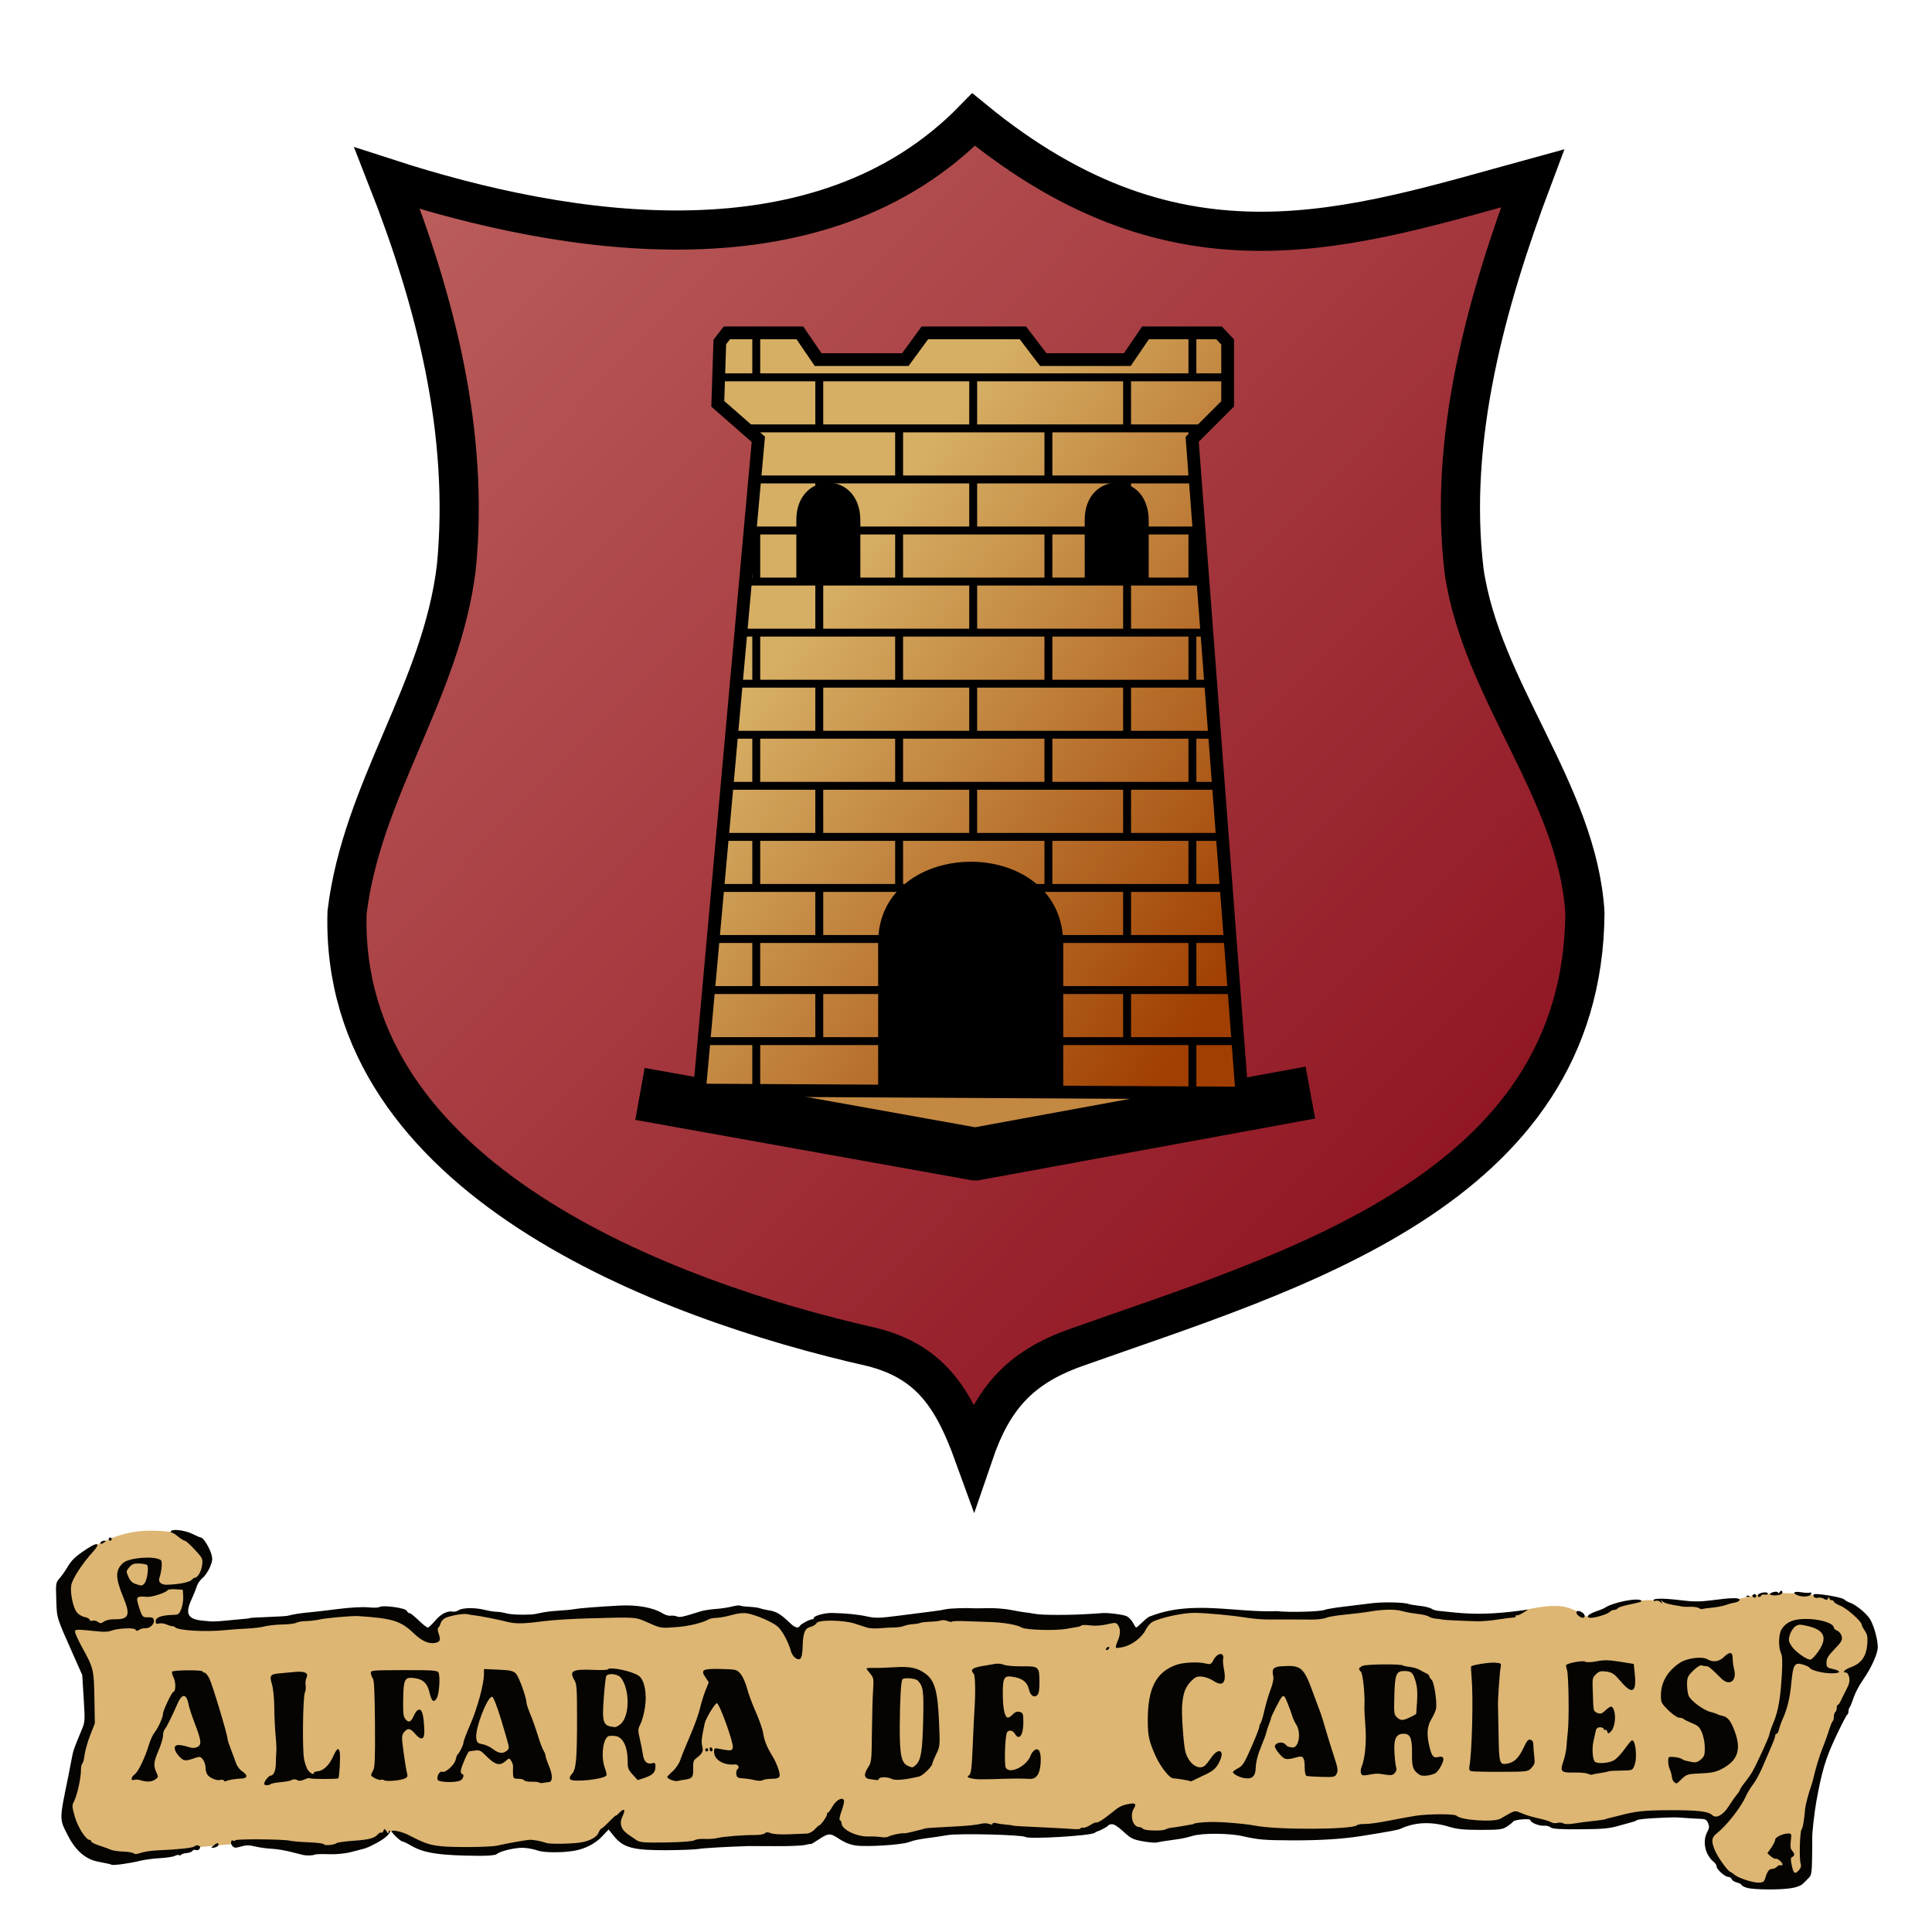
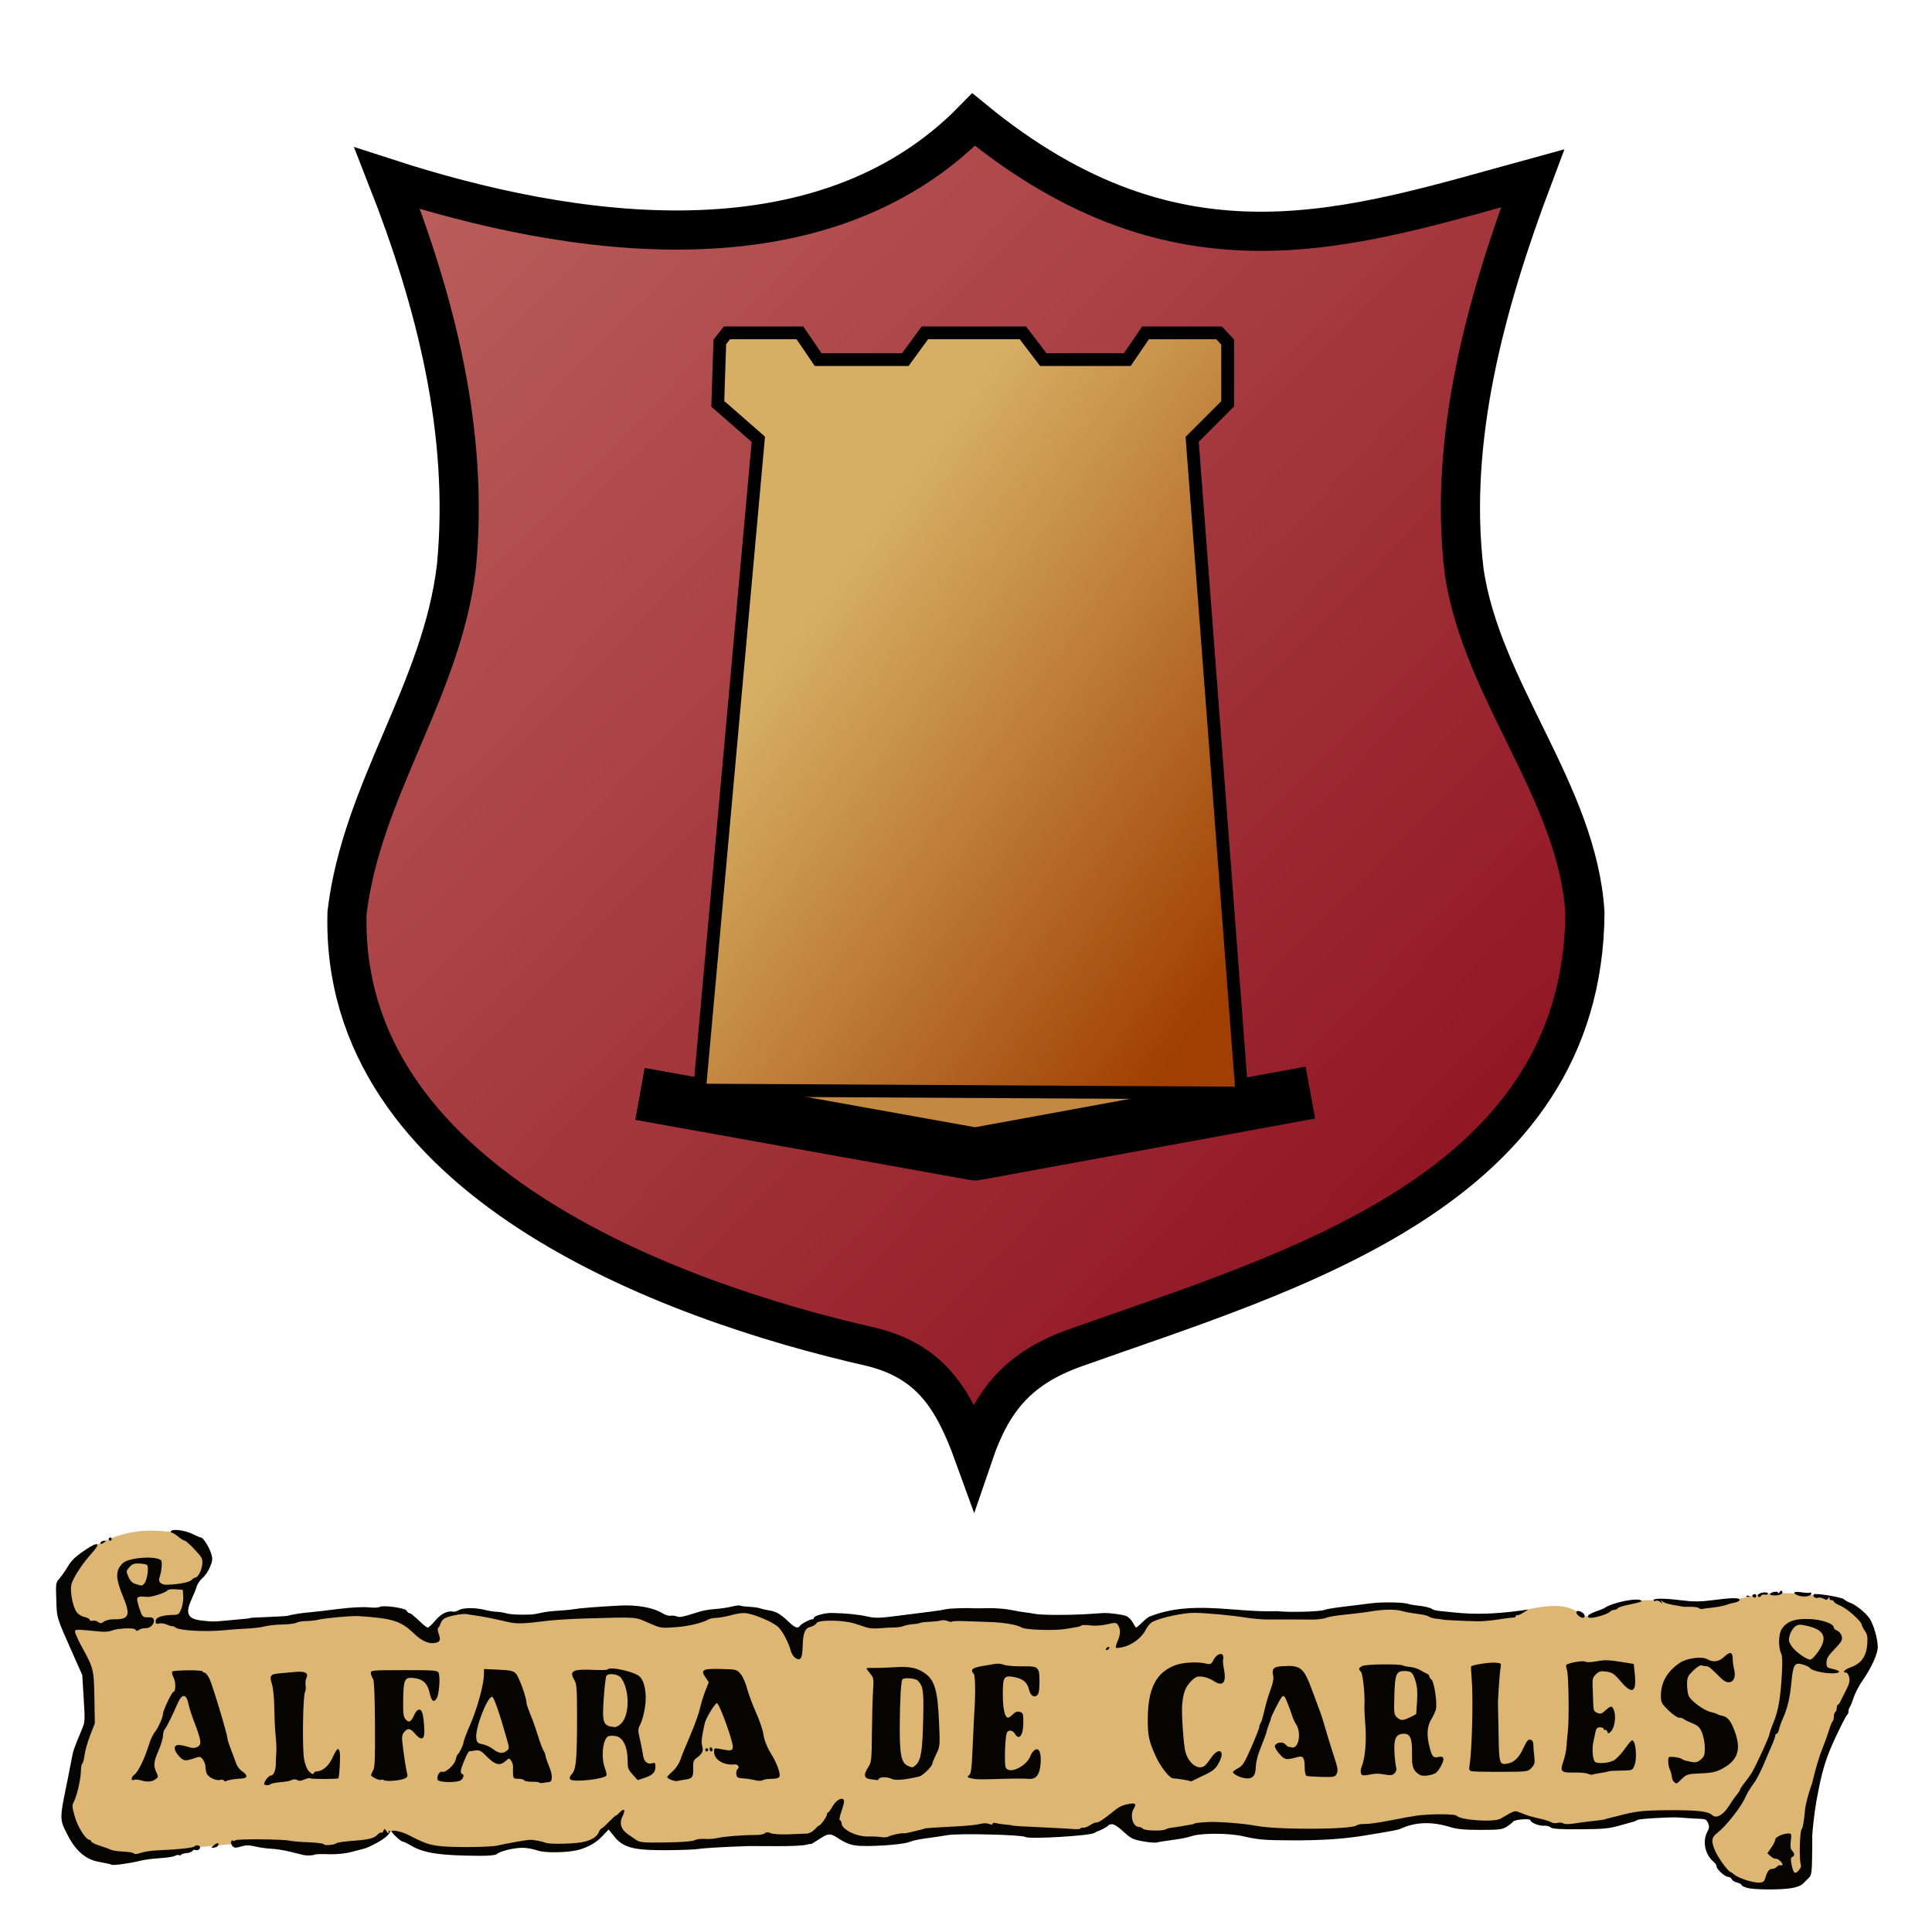
<svg xmlns="http://www.w3.org/2000/svg" xmlns:ns1="http://sodipodi.sourceforge.net/DTD/sodipodi-0.dtd" xmlns:ns2="http://www.inkscape.org/namespaces/inkscape" xmlns:xlink="http://www.w3.org/1999/xlink" id="svg2" ns1:version="0.32" ns2:version="0.46" width="604.628" height="604.628" version="1.0" ns1:docbase="C:\Documents and Settings\Joan Borràs Comes\Escritorio" ns1:docname="Escut_d'Alfara_de_Carles.svg" ns2:output_extension="org.inkscape.output.svg.inkscape">
  <defs id="defs5">
    <linearGradient id="linearGradient3192">
      <stop style="stop-color:#840113;stop-opacity:1;" offset="0" id="stop3194" />
      <stop style="stop-color:#c06763;stop-opacity:1;" offset="1" id="stop3196" />
    </linearGradient>
    <linearGradient id="linearGradient3184">
      <stop style="stop-color:#a03f01;stop-opacity:1;" offset="0" id="stop3186" />
      <stop style="stop-color:#d6af64;stop-opacity:1;" offset="1" id="stop3188" />
    </linearGradient>
    <ns2:perspective ns1:type="inkscape:persp3d" ns2:vp_x="0 : 237.72559 : 1" ns2:vp_y="0 : 1000 : 0" ns2:vp_z="445.07086 : 237.72559 : 1" ns2:persp3d-origin="222.53543 : 158.48372 : 1" id="perspective15" />
    <ns2:perspective id="perspective2395" ns2:persp3d-origin="372.04724 : 350.78739 : 1" ns2:vp_z="744.09448 : 526.18109 : 1" ns2:vp_y="0 : 1000 : 0" ns2:vp_x="0 : 526.18109 : 1" ns1:type="inkscape:persp3d" />
    <ns2:perspective id="perspective2408" ns2:persp3d-origin="372.04724 : 350.78739 : 1" ns2:vp_z="744.09448 : 526.18109 : 1" ns2:vp_y="0 : 1000 : 0" ns2:vp_x="0 : 526.18109 : 1" ns1:type="inkscape:persp3d" />
    <linearGradient ns2:collect="always" xlink:href="#linearGradient3184" id="linearGradient3190" x1="200.122" y1="209.02" x2="28.744" y2="86.324" gradientUnits="userSpaceOnUse" />
    <linearGradient ns2:collect="always" xlink:href="#linearGradient3192" id="linearGradient3198" x1="425.606" y1="363.547" x2="-127.66" y2="-175.166" gradientUnits="userSpaceOnUse" />
    <linearGradient ns2:collect="always" xlink:href="#linearGradient3192" id="linearGradient3242" gradientUnits="userSpaceOnUse" x1="425.606" y1="363.547" x2="-127.66" y2="-175.166" />
    <linearGradient ns2:collect="always" xlink:href="#linearGradient3184" id="linearGradient3244" gradientUnits="userSpaceOnUse" x1="200.122" y1="209.02" x2="28.744" y2="86.324" />
  </defs>
  <ns1:namedview ns2:window-height="750" ns2:window-width="1280" ns2:pageshadow="2" ns2:pageopacity="0.0" guidetolerance="10.0" gridtolerance="10.0" objecttolerance="10.0" borderopacity="1.0" bordercolor="#666666" pagecolor="#ffffff" id="base" ns2:zoom="0.89807279" ns2:cx="302.31403" ns2:cy="302.31403" ns2:window-x="-8" ns2:window-y="-8" ns2:current-layer="svg2" showguides="true" ns2:guide-bbox="true" showgrid="false" />
-   <rect style="opacity:0;fill:#ffffff;fill-opacity:1;stroke:none;stroke-width:4;stroke-opacity:1" id="rect3226" width="604.628" height="604.628" x="0" y="0" />
  <g id="g4739" transform="matrix(0.826,0,0,0.826,216.452,139.16)">
    <path ns1:nodetypes="cccssscsssc" id="path1896" d="M -115.334,-100.921 C -46.322,-78.527 48.931,-63.789 106.842,-123.175 C 185.325,-58.817 249.74,-82.061 318.622,-100.921 C 301.108,-54.367 286.632,-2.458 292.675,47.912 C 299.295,93.353 335.604,131.611 338.453,177.319 C 337.716,282.815 226.335,313.353 145.416,342.16 C 124.145,349.733 113.996,361.538 106.842,382.489 C 99.015,360.899 90.162,347.366 68.267,341.872 C -10.031,324.169 -133.482,278.04 -130.56,177.266 C -124.928,130.459 -94.616,93.059 -89.116,46.155 C -84.255,-4.55 -96.946,-54.118 -115.334,-100.921 z" style="fill:url(#linearGradient3242);fill-opacity:1;fill-rule:evenodd;stroke:#000000;stroke-width:14.836;stroke-linecap:butt;stroke-linejoin:miter;stroke-opacity:1" />
    <g transform="translate(-7.9224e-2,0)" id="g4731">
      <path style="fill:#c38841;fill-opacity:1;fill-rule:evenodd;stroke:#000000;stroke-width:20;stroke-linecap:butt;stroke-linejoin:round;stroke-miterlimit:4;stroke-dasharray:none;stroke-opacity:1" d="M -19.5,245.985 L 107.5,268.781 L 234.5,245.485" id="path2060" ns1:nodetypes="ccc" />
      <path style="fill:url(#linearGradient3244);fill-opacity:1;fill-rule:evenodd;stroke:#000000;stroke-width:4.841;stroke-linecap:butt;stroke-linejoin:miter;stroke-miterlimit:4;stroke-dasharray:none;stroke-opacity:1" d="M 3.072,244.529 L 25.347,-2.033 L 9.985,-15.474 L 10.753,-38.902 L 13.442,-42.358 L 41.094,-42.358 L 48.006,-32.229 L 81.035,-32.229 L 88.443,-42.358 L 125.585,-42.358 L 133.298,-32.229 L 165.142,-32.229 L 172.043,-42.358 L 199.899,-42.358 L 203.163,-38.902 L 203.163,-15.474 L 189.721,-2.033 L 208.54,245.681 L 3.072,244.529 z" id="path2957" ns1:nodetypes="ccccccccccccccccccc" />
-       <path id="path1885" style="opacity:1;fill:none;fill-opacity:0.75;fill-rule:evenodd;stroke:#000000;stroke-width:3;stroke-linecap:butt;stroke-linejoin:miter;stroke-opacity:1" d="M 11.471,148.601 L 200.493,148.601 M 13.954,129.255 L 199.407,129.255 M 15.04,109.908 L 198.01,109.908 M 16.684,90.562 L 196.326,90.562 M 19.168,71.216 L 194.774,71.216 M 21.185,51.87 L 193.688,51.87 M 21.456,32.524 L 192.315,32.524 M 23.008,13.178 L 191.228,13.178 M 20.875,-6.168 L 193.533,-6.168 M 9.919,-25.515 L 202.813,-25.515 M 9.679,167.947 L 202.511,167.947 M 7.507,187.293 L 203.55,187.293 M 6.731,206.639 L 205.102,206.639 M 4.558,225.985 L 207.119,225.985 M 48.438,90.61 L 48.438,109.735 M 106.75,91.048 L 106.75,109.548 M 165.062,90.86 L 165.062,109.735 M 48.438,129.235 L 48.438,148.485 M 106.75,129.048 L 106.75,148.298 M 165.062,129.36 L 165.062,148.485 M 48.438,167.735 L 48.438,187.36 M 106.75,168.173 L 106.75,186.798 M 165.062,167.86 L 165.062,186.985 M 48.438,206.735 L 48.438,226.36 M 106.75,206.548 L 106.75,225.798 M 165.062,206.86 L 165.062,225.985 M 48.438,51.985 L 48.438,71.235 M 106.75,51.798 L 106.75,71.048 M 165.062,52.11 L 165.062,71.235 M 48.438,13.235 L 48.438,32.86 M 106.75,13.048 L 106.75,32.298 M 165.062,13.36 L 165.062,32.485 M 48.438,-25.765 L 48.438,-6.14 M 106.75,-25.952 L 106.75,-6.702 M 165.062,-25.64 L 165.062,-6.515 M 78.688,148.61 L 78.688,167.86 M 135.25,148.579 L 135.25,168.017 M 189.812,148.579 L 189.812,167.985 M 24.562,148.548 L 24.562,168.11 M 78.688,187.61 C 78.688,187.61 78.688,201.837 78.688,206.579 M 135.25,187.579 L 135.25,206.61 M 189.812,187.579 L 189.812,206.704 M 24.562,187.548 L 24.562,206.579 M 78.688,226.11 L 78.688,241.239 M 135.25,226.079 L 135.25,241.27 M 189.812,226.079 L 189.812,244.312 M 24.562,226.048 L 24.562,246.515 M 78.688,110.11 C 78.688,110.11 78.688,124.337 78.688,129.079 M 135.25,110.079 L 135.25,129.11 M 189.812,110.079 L 189.812,129.204 M 24.562,110.048 L 24.562,129.079 M 78.688,71.36 C 78.688,71.36 78.688,85.587 78.688,90.329 M 135.25,71.329 L 135.25,90.36 M 189.812,71.329 L 189.812,90.454 M 24.562,71.298 L 24.562,90.329 M 78.688,-5.89 C 78.688,-5.89 78.688,8.337 78.688,13.079 M 135.25,-5.921 L 135.25,13.11 M 189.812,-5.921 L 189.812,13.204 M 24.562,-5.952 L 24.562,13.079 M 78.688,32.61 C 78.688,32.61 78.688,46.837 78.688,51.579 M 135.25,32.579 L 135.25,51.61 M 189.812,32.579 L 189.812,51.704 M 24.562,32.548 L 24.562,51.579 M 189.812,-42.929 L 189.812,-25.046 M 24.562,-42.96 L 24.562,-25.171" ns1:nodetypes="cccccccccccccccccccccccccccccccccccccccccccccccccccccccccccccccccccccccccccccccccccccccccccccccccccccccccccccccccccccccccccccccccc" />
-       <path style="opacity:1;fill:#000000;fill-opacity:1;stroke:none;stroke-width:1;stroke-linejoin:bevel;stroke-miterlimit:5;stroke-opacity:1" d="M 64,28.735 L 64,51.735 L 39.75,51.735 L 39.75,28.485 C 39.75,9.832 64,9.468 64,28.735 z" id="rect2055" ns1:nodetypes="cccss" />
-       <path ns1:nodetypes="cccss" id="path2058" d="M 173.25,28.735 L 173.25,51.735 L 149,51.735 L 149,28.485 C 149,9.832 173.25,9.468 173.25,28.735 z" style="opacity:1;fill:#000000;fill-opacity:1;stroke:none;stroke-width:1;stroke-linejoin:bevel;stroke-miterlimit:5;stroke-opacity:1" />
-       <path ns1:nodetypes="cccss" id="path3844" d="M 140.866,189.188 L 140.866,243.188 L 70.747,243.188 L 70.747,188.645 C 70.747,148.124 140.866,147.333 140.866,189.188 z" style="opacity:1;fill:#000000;fill-opacity:1;stroke:none;stroke-width:1;stroke-linejoin:bevel;stroke-miterlimit:5;stroke-opacity:1" />
    </g>
  </g>
  <g id="g3222" transform="matrix(0.523,0,0,0.574,-1083.008,380.199)">
    <path id="path3220" d="M 2128.248,180.01 C 2146.096,171.881 2157.06,171.335 2173.608,172.871 C 2174.827,173.176 2179.807,173.947 2180.874,174.481 C 2181.431,174.759 2181.657,175.068 2181.967,175.301 L 2182.241,175.027 L 2187.981,177.488 L 2195.362,191.429 L 2183.881,204.004 L 2180.874,220.679 L 2190.715,225.053 L 2279.831,216.852 L 2305.253,217.125 L 2326.849,229.426 L 2337.51,217.945 L 2350.631,216.305 L 2380.154,220.952 L 2439.2,216.032 L 2466.536,222.592 L 2508.087,216.032 L 2524.215,216.305 L 2545.811,227.786 L 2564.399,219.312 L 2590.095,222.046 L 2640.394,218.492 L 2678.391,221.225 L 2742.358,220.679 L 2743.178,232.433 L 2760.399,220.405 L 2771.607,216.852 L 2789.376,215.485 L 2845.961,218.765 L 2865.917,217.125 L 2905.554,213.845 L 2953.666,219.859 L 2973.621,217.672 L 2984.282,215.212 C 3003.57,211.397 3009.216,213.797 3014.625,216.305 L 3016.539,218.492 L 3023.099,219.039 L 3034.307,214.665 L 3048.248,210.838 C 3052.796,209.946 3059.183,209.892 3066.564,210.291 L 3100.187,211.658 L 3123.969,206.737 L 3136.271,206.191 L 3149.665,206.464 L 3168.801,209.198 L 3186.296,220.132 L 3191.49,235.714 L 3185.202,246.921 L 3159.233,301.32 L 3153.492,331.117 L 3152.126,356.266 L 3145.292,365.287 L 3116.862,365.833 L 3102.647,357.086 L 3094.446,347.792 L 3093.626,338.497 L 3099.367,331.937 L 3089.799,327.29 L 3053.169,327.29 L 3032.667,332.21 L 3004.237,333.577 L 2979.908,327.563 L 2962.96,333.03 L 2930.157,329.75 L 2853.889,337.951 L 2798.123,334.944 L 2756.026,338.497 L 2738.257,329.75 L 2718.848,336.857 L 2661.716,334.944 L 2586.268,341.778 L 2568.773,334.944 L 2557.839,340.411 L 2477.744,345.058 L 2448.494,343.144 L 2436.466,332.483 L 2425.259,341.778 L 2409.13,345.058 L 2386.988,343.418 L 2366.486,346.972 L 2325.755,345.058 L 2307.44,336.584 L 2301.973,336.584 L 2290.492,342.598 L 2262.609,346.425 L 2215.318,342.598 L 2189.075,344.785 L 2175.133,348.338 L 2143.97,351.619 L 2118.548,343.691 L 2110.894,325.923 L 2123.468,278.631 L 2123.195,250.748 L 2111.714,227.239 L 2108.707,203.184 L 2114.447,191.976 L 2128.248,180.01 z" style="fill:#ddb673;fill-opacity:1;fill-rule:evenodd;stroke:none;stroke-width:1px;stroke-linecap:butt;stroke-linejoin:miter;stroke-opacity:1" ns1:nodetypes="ccscccccccccccccccccccccccccccccccccccccccccccccccccccccccccccccccccccccccccccccccccccccccccccccccc" />
    <path style="fill:#050400;fill-opacity:1" d="M 3116.129,366.907 C 3114.321,366.432 3112.841,365.719 3112.841,365.323 C 3112.841,364.927 3111.63,364.337 3110.15,364.012 C 3108.671,363.687 3107.247,362.866 3106.987,362.188 C 3106.727,361.51 3105.797,360.955 3104.921,360.955 C 3102.949,360.955 3097.931,356.842 3097.931,355.226 C 3097.931,354.573 3097.23,353.523 3096.372,352.892 C 3091.047,348.978 3089.279,341.632 3092.392,336.361 C 3093.596,334.323 3093.681,333.445 3092.85,331.621 C 3092.032,329.825 3091.176,329.366 3088.522,329.3 C 3086.703,329.254 3082.847,329.056 3079.952,328.859 C 3072.804,328.372 3073.362,328.372 3061.737,328.864 C 3056.059,329.104 3050.929,329.604 3050.336,329.975 C 3049.742,330.345 3048.862,330.719 3048.38,330.806 C 3047.898,330.892 3044.148,331.845 3040.048,332.924 C 3033.712,334.591 3030.148,334.9 3016.289,334.984 C 3004.243,335.057 2999.631,334.791 2998.632,333.965 C 2997.889,333.35 2996.124,332.935 2994.71,333.043 C 2991.764,333.267 2986.55,331.352 2986.55,330.044 C 2986.55,328.931 2976.966,329.65 2976.165,330.823 C 2975.847,331.288 2974.206,332.488 2972.518,333.492 C 2969.79,335.113 2968.035,335.317 2956.732,335.323 C 2947.053,335.329 2942.653,334.948 2938.314,333.726 C 2927.497,330.681 2917.685,330.993 2908.934,334.66 C 2907.253,335.364 2903.545,335.999 2886.132,338.566 C 2874.333,340.305 2860.722,341.092 2843.597,341.025 C 2827.155,340.961 2823.767,340.695 2814.216,338.719 C 2806.249,337.069 2790.095,336.997 2784.398,338.585 C 2781.986,339.257 2778.434,340.009 2776.505,340.255 C 2767.237,341.439 2764.951,341.765 2763.034,342.176 C 2761.895,342.42 2758.036,342.128 2754.457,341.526 C 2748.698,340.559 2747.38,339.951 2742.997,336.246 C 2739.797,333.54 2737.325,332.118 2736.008,332.227 C 2734.887,332.32 2733.97,332.608 2733.97,332.868 C 2733.97,333.289 2728.928,335.836 2727.83,335.969 C 2727.589,335.998 2726.603,336.457 2725.638,336.989 C 2722.789,338.56 2686.517,340.502 2684.427,339.196 C 2682.43,337.949 2644.347,337.121 2637.68,338.18 C 2634.927,338.618 2630.898,339.183 2628.728,339.436 C 2620.76,340.364 2618.035,340.861 2614.431,342.04 C 2609.925,343.515 2589.506,344.668 2582.775,343.827 C 2579.551,343.424 2576.155,342.185 2572.903,340.227 C 2567.374,336.898 2566.596,336.937 2560.101,340.874 C 2557.81,342.262 2555.935,343.246 2555.935,343.06 C 2555.935,342.875 2554.455,343.075 2552.646,343.507 C 2550.838,343.938 2542.846,344.243 2534.887,344.185 C 2526.928,344.127 2519.627,344.104 2518.662,344.134 C 2504.457,344.571 2491.646,345.248 2488.843,345.71 C 2486.914,346.029 2478.429,346.333 2469.988,346.387 C 2449.821,346.515 2443.745,345.066 2438.215,338.811 L 2434.945,335.112 L 2430.76,339.131 C 2426.861,342.876 2420.679,345.725 2414.297,346.719 C 2407.06,347.846 2396.046,347.777 2392.529,346.583 C 2390.394,345.858 2386.526,345.191 2383.932,345.101 C 2378.996,344.929 2369.994,346.869 2367.983,348.538 C 2367.278,349.123 2363.158,349.491 2357.665,349.459 C 2334.209,349.324 2324.506,348.021 2316.955,343.995 C 2314.547,342.711 2312.152,341.661 2311.632,341.661 C 2310.577,341.661 2305.109,337.005 2305.109,336.106 C 2305.109,335.081 2311.367,336.301 2315.082,338.051 C 2324.661,342.562 2327.373,343.432 2334.178,344.175 C 2341.429,344.967 2364.022,344.779 2368.254,343.891 C 2373.696,342.749 2385.561,340.808 2387.548,340.735 C 2389.923,340.647 2394.623,341.441 2397.554,342.426 C 2399.559,343.1 2411.054,343.01 2417.442,342.27 C 2423.191,341.605 2427.726,339.474 2428.907,336.883 C 2429.468,335.652 2430.203,334.645 2430.541,334.645 C 2430.879,334.645 2432.986,332.94 2435.224,330.856 C 2437.461,328.772 2439.292,327.262 2439.292,327.501 C 2439.292,327.739 2440.277,327.009 2441.481,325.878 C 2444.359,323.174 2445.244,324.229 2443.233,327.964 C 2441.216,331.708 2442.363,335.115 2446.516,337.714 C 2448.058,338.679 2450.369,340.124 2451.653,340.925 C 2453.633,342.162 2456.298,342.351 2469.223,342.175 C 2478.462,342.049 2485.183,341.577 2486.299,340.977 C 2487.311,340.432 2490.062,340.105 2492.412,340.249 C 2494.762,340.393 2498.219,340.166 2500.095,339.744 C 2503.789,338.914 2516.054,338.037 2522.956,338.11 C 2525.317,338.135 2527.784,337.712 2528.436,337.17 C 2529.292,336.46 2530.296,336.446 2532.036,337.12 C 2533.391,337.646 2538.1,337.909 2542.78,337.722 C 2547.362,337.538 2552.215,337.363 2553.563,337.332 C 2554.951,337.3 2556.966,336.324 2558.207,335.083 C 2559.413,333.877 2560.632,332.891 2560.916,332.891 C 2561.816,332.891 2565.58,328.114 2565.581,326.971 C 2565.582,326.368 2565.878,325.864 2566.24,325.851 C 2566.602,325.838 2567.843,324.294 2568.998,322.421 C 2571.127,318.968 2574.977,317.178 2575.778,319.268 C 2576.004,319.857 2575.352,322.462 2574.329,325.058 C 2573.135,328.086 2572.806,329.89 2573.41,330.092 C 2573.929,330.264 2574.353,330.993 2574.353,331.711 C 2574.353,335.092 2583.305,339.109 2590.401,338.91 C 2592.91,338.84 2596.32,338.993 2597.978,339.249 C 2599.637,339.505 2601.61,339.385 2602.363,338.982 C 2603.934,338.141 2610.35,336.883 2611.559,337.179 C 2612.005,337.288 2614.226,336.932 2616.496,336.387 C 2618.765,335.843 2621.361,335.258 2622.263,335.088 C 2623.166,334.918 2623.904,334.701 2623.904,334.605 C 2623.904,334.385 2630.788,333.958 2643.637,333.381 C 2649.184,333.131 2655.255,332.554 2657.128,332.098 C 2659.175,331.599 2661.361,331.583 2662.609,332.058 C 2663.93,332.56 2664.685,332.53 2664.685,331.975 C 2664.685,331.489 2665.63,331.34 2666.818,331.638 C 2667.991,331.933 2670.655,332.298 2672.738,332.45 C 2674.821,332.603 2676.722,332.827 2676.963,332.949 C 2677.429,333.185 2680.491,333.351 2698.012,334.088 C 2704.041,334.342 2710.849,334.689 2713.14,334.86 C 2715.432,335.032 2717.306,334.891 2717.306,334.547 C 2717.306,334.204 2717.983,334.022 2718.809,334.143 C 2719.636,334.265 2721.567,333.624 2723.101,332.719 C 2724.634,331.814 2726.227,331.172 2726.64,331.292 C 2727.672,331.59 2730.955,329.708 2736.162,325.832 C 2740.585,322.539 2741.956,321.92 2746.604,321.118 C 2750.074,320.52 2750.904,321.245 2749.327,323.496 C 2746.605,327.382 2748.577,333.768 2752.5,333.768 C 2753.209,333.768 2754.229,334.207 2754.766,334.743 C 2755.844,335.821 2766.638,336.032 2768.295,335.008 C 2768.869,334.653 2770.359,334.273 2771.606,334.162 C 2772.853,334.052 2775.65,333.667 2777.82,333.307 C 2779.991,332.947 2782.556,332.541 2783.521,332.406 C 2784.486,332.27 2785.275,332.076 2785.275,331.974 C 2785.275,331.63 2789.621,331.179 2794.484,331.019 C 2800.813,330.811 2815.481,331.892 2822.11,333.054 C 2835.361,335.377 2879.81,335.187 2882.727,332.795 C 2883.267,332.353 2885.438,332.039 2887.551,332.097 C 2889.665,332.156 2896.13,331.342 2901.918,330.289 C 2907.706,329.236 2915.008,328.022 2918.143,327.592 C 2925.737,326.549 2941.26,326.541 2942.305,327.579 C 2944.789,330.048 2964.678,331.272 2968.626,329.2 C 2977.846,324.359 2976.793,324.611 2981.196,326.194 C 2985.493,327.739 2986.276,327.949 2993.128,329.401 C 2995.54,329.912 2998.208,330.715 2999.058,331.186 C 2999.908,331.657 3001.557,331.802 3002.722,331.51 C 3003.887,331.218 3005.485,331.339 3006.274,331.78 C 3007.117,332.252 3009.761,332.273 3012.696,331.831 C 3015.439,331.417 3019.855,330.877 3022.508,330.629 C 3027.783,330.138 3031.717,329.608 3031.717,329.388 C 3031.717,329.311 3032.506,329.103 3033.471,328.926 C 3034.435,328.748 3036.803,328.218 3038.733,327.747 C 3049.566,325.103 3053.945,324.652 3069.428,324.59 C 3086.626,324.52 3092.975,325.181 3095.375,327.292 C 3097.662,329.304 3101.914,327.217 3105.151,322.492 C 3106.686,320.252 3108.847,317.437 3109.953,316.236 C 3111.059,315.035 3111.964,313.754 3111.964,313.388 C 3111.964,313.023 3113.264,311.243 3114.854,309.433 C 3116.444,307.623 3118.447,305.025 3119.305,303.66 C 3122.013,299.354 3129.504,284.411 3129.504,283.316 C 3129.504,282.738 3130.638,279.745 3132.024,276.664 C 3134.901,270.267 3136.154,263.64 3136.999,250.354 C 3137.41,243.886 3137.277,240.464 3136.564,239.132 C 3134.763,235.767 3134.981,228.384 3136.959,225.754 C 3140.113,221.559 3144.754,220.039 3153.441,220.355 C 3161.093,220.634 3168.093,222.88 3168.093,225.057 C 3168.093,225.542 3169.029,226.294 3170.174,226.729 C 3171.335,227.171 3172.511,228.54 3172.834,229.825 C 3173.332,231.811 3172.74,232.766 3168.56,236.719 C 3164.67,240.397 3163.708,241.856 3163.708,244.073 C 3163.708,246.619 3163.999,246.897 3167.367,247.563 C 3172.846,248.647 3172.381,250.022 3166.558,249.952 C 3161.202,249.887 3154.474,248.322 3153.622,246.943 C 3153.34,246.487 3151.537,245.69 3149.616,245.173 C 3144.592,243.82 3143.717,245.077 3142.673,255.14 C 3141.809,263.475 3140.279,269.262 3137.419,275.007 C 3136.579,276.696 3135.631,279.162 3135.312,280.489 C 3134.993,281.815 3134.345,282.901 3133.872,282.901 C 3133.399,282.901 3133.012,283.388 3133.012,283.984 C 3133.012,284.58 3132.051,287.047 3130.876,289.466 C 3129.702,291.884 3127.336,296.905 3125.62,300.623 C 3123.904,304.341 3121.284,308.767 3119.798,310.459 C 3118.313,312.151 3116.238,315.304 3115.188,317.465 C 3112.447,323.105 3103.7,333.203 3098.151,337.131 C 3094.865,339.458 3094.615,341.394 3096.944,346.484 C 3098.658,350.231 3104.485,357.666 3106.141,358.219 C 3106.69,358.403 3107.732,359.043 3108.456,359.641 C 3110.641,361.45 3119.194,364.066 3122.852,364.045 C 3125.887,364.027 3126.385,363.719 3127.136,361.394 C 3128.272,357.875 3129.399,356.57 3131.303,356.57 C 3132.174,356.57 3133.412,356.045 3134.053,355.403 C 3134.695,354.761 3135.71,354.4 3136.309,354.599 C 3136.907,354.799 3137.397,354.622 3137.397,354.207 C 3137.397,353.054 3134.364,350.711 3133.322,351.058 C 3132.815,351.227 3131.485,350.624 3130.366,349.718 L 3128.331,348.07 L 3130.672,345.002 C 3131.959,343.314 3133.012,341.36 3133.012,340.658 C 3133.012,339.265 3137.633,337.276 3140.867,337.276 C 3142.774,337.276 3142.864,337.52 3142.347,341.292 C 3141.941,344.257 3142.139,345.651 3143.105,346.617 C 3144.738,348.25 3144.773,349.471 3143.203,350.073 C 3142.253,350.438 3142.169,351.327 3142.815,354.212 C 3143.907,359.091 3144.744,359.747 3147.001,357.49 C 3148.384,356.107 3148.709,355.089 3148.218,353.675 C 3147.304,351.042 3147.739,336.359 3148.768,335.119 C 3149.561,334.164 3150.21,330.813 3150.9,324.12 C 3151.172,321.482 3152.901,315.467 3154.682,310.965 C 3154.968,310.242 3155.301,309.255 3155.421,308.773 C 3156.997,302.448 3159.549,294.668 3161.317,290.794 C 3162.527,288.141 3164.251,283.8 3165.147,281.147 C 3166.044,278.494 3167.073,276.191 3167.435,276.031 C 3167.797,275.87 3168.093,274.808 3168.093,273.671 C 3168.093,272.533 3168.487,271.359 3168.97,271.061 C 3169.452,270.763 3169.847,269.753 3169.847,268.817 C 3169.847,267.88 3170.143,267.111 3170.504,267.107 C 3170.866,267.104 3171.599,266.216 3172.133,265.134 C 3172.667,264.053 3174.179,261.296 3175.493,259.009 C 3177.298,255.866 3177.741,254.205 3177.303,252.212 C 3176.984,250.761 3176.163,249.574 3175.478,249.574 C 3172.741,249.574 3174.479,247.879 3178.629,246.5 C 3184.551,244.533 3187.553,240.598 3188.092,234.094 C 3188.42,230.139 3188.155,228.809 3186.624,226.739 C 3185.597,225.349 3184.756,223.855 3184.756,223.419 C 3184.756,221.717 3176.157,214.704 3172.234,213.206 C 3169.956,212.336 3168.093,211.283 3168.093,210.866 C 3168.093,210.449 3167.501,210.108 3166.777,210.108 C 3166.054,210.108 3165.456,209.615 3165.448,209.012 C 3165.438,208.203 3165.238,208.227 3164.683,209.102 C 3164.091,210.036 3163.526,210.073 3162.032,209.273 C 3160.988,208.714 3159.392,208.492 3158.486,208.78 C 3156.923,209.276 3155.128,207.872 3156.093,206.907 C 3156.941,206.058 3172.864,208.432 3174.209,209.608 C 3174.945,210.251 3176.534,211.076 3177.74,211.44 C 3181.077,212.448 3187.082,216.836 3189.453,219.999 C 3191.858,223.207 3194.409,231.304 3194.392,235.677 C 3194.378,239.312 3190.526,247.043 3185.401,253.725 C 3183.267,256.507 3180.816,260.756 3179.954,263.168 C 3179.091,265.58 3178.043,267.928 3177.624,268.386 C 3177.206,268.844 3176.863,269.897 3176.863,270.725 C 3176.863,271.553 3176.515,272.362 3176.089,272.523 C 3175.664,272.683 3172.555,278.172 3169.181,284.72 C 3163.179,296.369 3160.955,303.117 3157.645,319.735 C 3156.517,325.398 3155.071,336.955 3155.177,339.468 C 3155.217,340.433 3155.18,345.396 3155.094,350.497 C 3154.966,358.066 3154.655,360.034 3153.403,361.199 C 3152.559,361.985 3150.945,363.47 3149.817,364.5 C 3148.512,365.692 3145.851,366.643 3142.498,367.117 C 3135.489,368.108 3120.237,367.986 3116.129,366.907 z M 3158.665,238.217 C 3164.526,230.614 3162.608,226.327 3152.375,224.155 C 3147.756,223.175 3146.818,223.21 3144.952,224.433 C 3143.777,225.203 3142.349,227.248 3141.778,228.977 C 3140.854,231.777 3140.956,232.437 3142.706,234.991 C 3144.707,237.913 3151.675,242.518 3154.06,242.495 C 3154.784,242.489 3156.856,240.563 3158.665,238.217 z M 2137.347,354.272 C 2137.122,354.047 2135.972,353.811 2129.267,352.615 C 2121.928,351.305 2116.011,346.609 2111.422,338.451 C 2106.203,329.173 2106.203,330.25 2111.42,307.019 C 2112.395,302.677 2113.493,297.547 2113.859,295.617 C 2114.499,292.253 2115.194,290.473 2119.68,280.708 C 2121.634,276.455 2121.668,275.941 2120.836,263.606 L 2119.978,250.889 L 2114.853,240.365 C 2104.342,218.782 2104.833,220.216 2104.44,209.953 C 2104.089,200.761 2104.126,200.544 2106.446,198.113 C 2107.746,196.752 2109.824,194.067 2111.064,192.147 C 2113.625,188.182 2115.762,186.333 2122.537,182.221 C 2129.366,178.075 2131.202,178.876 2126.253,183.841 C 2119.957,190.156 2114.046,198.451 2113.405,201.871 C 2112.657,205.857 2114.359,213.701 2116.586,216.532 C 2117.525,217.726 2119.642,218.934 2121.358,219.256 C 2123.055,219.574 2124.443,220.258 2124.443,220.774 C 2124.443,221.291 2125.214,221.512 2126.157,221.266 C 2127.099,221.02 2128.562,221.324 2129.407,221.942 C 2130.673,222.868 2131.303,222.832 2132.971,221.739 C 2134.091,221.005 2136.769,220.446 2138.955,220.49 C 2147.911,220.67 2149.007,218.34 2144.57,208.554 C 2139.746,197.917 2139.688,193.795 2144.305,189.866 C 2147.876,186.827 2163.799,185.743 2167.082,188.315 C 2168.006,189.039 2167.508,194.259 2166.173,197.83 C 2165.286,200.205 2167.145,201.754 2170.769,201.659 C 2177.503,201.482 2184.101,200.315 2185.334,199.082 C 2186.023,198.394 2186.948,197.83 2187.39,197.83 C 2189.07,197.83 2191.264,194.32 2191.722,190.898 C 2192.178,187.501 2191.976,187.119 2187.282,182.499 C 2184.577,179.837 2181.899,177.659 2181.332,177.659 C 2180.764,177.659 2179.006,176.672 2177.425,175.466 C 2175.844,174.26 2174.106,173.274 2173.563,173.274 C 2173.02,173.274 2172.802,172.907 2173.079,172.459 C 2173.939,171.068 2181.682,171.988 2186.006,173.994 C 2188.27,175.045 2190.519,175.905 2191.004,175.905 C 2192.348,175.905 2196.015,181.211 2197.176,184.835 C 2198.07,187.63 2197.965,188.603 2196.392,192.056 C 2195.392,194.25 2193.405,196.91 2191.976,197.966 C 2190.548,199.023 2188.975,201.102 2188.482,202.586 C 2187.989,204.07 2186.599,207.226 2185.394,209.599 C 2181.439,217.387 2183.053,220.383 2191.648,221.203 C 2198.562,221.862 2198.278,221.865 2207.76,221.053 C 2212.342,220.66 2217.078,220.259 2218.284,220.16 C 2219.49,220.062 2220.477,219.895 2220.477,219.789 C 2220.477,219.683 2225.212,219.439 2231.001,219.247 C 2236.789,219.055 2242.117,218.759 2242.84,218.59 C 2246.493,217.737 2250.807,217.108 2255.557,216.738 C 2258.451,216.512 2266.344,215.679 2273.097,214.887 C 2280.237,214.05 2287.762,213.668 2291.076,213.975 C 2294.212,214.265 2297.265,214.184 2297.862,213.795 C 2299.677,212.612 2313.257,214.291 2314.103,215.803 C 2314.51,216.53 2315.213,217.124 2315.666,217.124 C 2316.488,217.124 2317.733,218.041 2323.109,222.606 C 2324.672,223.932 2326.327,225.018 2326.788,225.018 C 2327.249,225.018 2329.274,223.258 2331.29,221.108 C 2334.764,217.402 2338.675,215.671 2342.021,216.36 C 2342.702,216.501 2344.149,216.123 2345.236,215.521 C 2347.746,214.133 2355.124,214.055 2360.799,215.358 C 2363.211,215.912 2366.368,216.377 2367.815,216.391 C 2369.262,216.405 2371.902,216.782 2373.682,217.228 C 2376.448,217.923 2381.869,218.154 2388.864,217.877 C 2389.828,217.839 2392.394,217.428 2394.564,216.965 C 2396.735,216.501 2401.273,215.987 2404.65,215.822 C 2408.026,215.657 2412.233,215.291 2413.997,215.009 C 2417.67,214.422 2427.571,213.705 2441.419,213.022 C 2451.88,212.506 2461.69,214.105 2467.17,217.219 C 2468.755,218.12 2470.926,218.719 2471.993,218.549 C 2473.061,218.379 2474.782,218.556 2475.818,218.942 C 2477.563,219.592 2479.007,219.309 2490.159,216.127 C 2491.847,215.645 2495.794,215.085 2498.929,214.882 C 2502.064,214.679 2506.486,214.079 2508.754,213.548 C 2511.022,213.018 2513.199,212.782 2513.59,213.024 C 2513.982,213.266 2516.467,213.564 2519.113,213.685 C 2521.759,213.806 2524.713,214.187 2525.678,214.531 C 2526.643,214.875 2529.105,215.39 2531.149,215.675 C 2535.242,216.245 2538.037,217.767 2543.002,222.127 C 2546.412,225.122 2548.385,225.714 2549.413,224.051 C 2550.069,222.989 2555.982,220.209 2557.032,220.469 C 2557.393,220.559 2557.689,220.253 2557.689,219.789 C 2557.689,218.617 2564.336,216.944 2568.611,217.041 C 2577.443,217.24 2584.006,217.833 2589.445,218.922 C 2594.595,219.953 2596.999,219.901 2608.739,218.507 C 2616.115,217.63 2624.913,216.611 2628.289,216.241 C 2631.666,215.871 2635.53,215.316 2636.877,215.007 C 2638.975,214.526 2649.166,214.213 2653.284,214.503 C 2654.008,214.553 2657.954,214.518 2662.054,214.424 C 2666.154,214.33 2672.271,214.765 2675.648,215.391 C 2679.024,216.017 2682.774,216.604 2683.98,216.696 C 2685.186,216.787 2687.948,217.171 2690.119,217.548 C 2694.294,218.273 2711.26,218.284 2723.007,217.569 C 2726.866,217.334 2730.418,217.121 2730.9,217.096 C 2734.326,216.917 2742.729,217.915 2744.749,218.74 C 2746.096,219.29 2747.872,220.925 2748.696,222.373 C 2749.52,223.821 2750.392,225.009 2750.633,225.011 C 2750.874,225.014 2752.623,223.635 2754.519,221.947 C 2756.416,220.259 2758.455,218.878 2759.051,218.878 C 2784.309,209.879 2809.568,216.98 2834.826,216.055 C 2842.104,216.803 2860.737,216.356 2863.328,215.371 C 2864.417,214.957 2869.401,214.19 2874.404,213.667 C 2879.407,213.143 2886.855,212.307 2890.956,211.808 C 2897.934,210.959 2910.8,211.172 2913.758,212.185 C 2914.481,212.433 2916.849,212.805 2919.02,213.013 C 2923.504,213.442 2926.456,214.107 2927.938,215.023 C 2928.498,215.369 2930.173,215.767 2931.662,215.906 C 2933.15,216.046 2937.328,216.439 2940.945,216.778 C 2953.444,217.952 2965.017,217.651 2980.85,215.738 L 2985.235,215.209 L 2982.165,216.943 C 2980.477,217.898 2978.8,218.503 2978.438,218.288 C 2978.076,218.073 2977.78,218.291 2977.78,218.772 C 2977.78,219.253 2977.089,219.616 2976.245,219.58 C 2975.401,219.543 2971.356,220.001 2967.256,220.598 C 2963.156,221.196 2957.631,221.64 2954.978,221.586 C 2946.872,221.421 2934.394,220.868 2933.929,220.654 C 2933.688,220.542 2931.99,220.326 2930.156,220.172 C 2928.322,220.019 2926.344,219.498 2925.762,219.015 C 2925.18,218.532 2922.142,217.871 2919.011,217.547 C 2915.881,217.223 2911.741,216.538 2909.811,216.024 C 2905.679,214.924 2898.493,215.024 2890.28,216.297 C 2887.034,216.8 2880.431,217.545 2875.608,217.952 C 2870.784,218.359 2865.702,219.138 2864.314,219.683 C 2862.926,220.228 2859.177,220.664 2855.983,220.652 C 2852.788,220.64 2846.82,220.617 2842.72,220.599 C 2838.619,220.582 2832.7,220.587 2829.564,220.609 C 2826.429,220.632 2820.706,220.201 2816.848,219.651 C 2807.264,218.286 2793.474,217.107 2785.713,216.989 C 2778.894,216.885 2764.865,219.639 2760.235,221.991 C 2759.005,222.617 2757.24,224.536 2756.313,226.256 C 2754.114,230.341 2748.418,234.367 2743.18,235.541 C 2740.88,236.057 2738.783,236.263 2738.52,235.999 C 2738.256,235.735 2738.703,234.13 2739.513,232.431 C 2741.296,228.692 2741.386,225.901 2739.794,223.723 C 2738.691,222.215 2738.204,222.179 2733.214,223.238 C 2730.067,223.906 2725.877,224.152 2723.142,223.831 C 2720.566,223.528 2718.2,223.539 2717.884,223.855 C 2717.568,224.171 2716.42,224.547 2715.334,224.691 C 2714.248,224.834 2711.362,225.291 2708.921,225.705 C 2702.561,226.783 2684.686,226.335 2682.26,225.036 C 2679.262,223.431 2671.377,222.205 2662.493,221.962 C 2658.151,221.843 2651.536,221.632 2647.792,221.492 C 2644.047,221.353 2640.751,221.472 2640.466,221.757 C 2640.181,222.042 2638.95,221.895 2637.73,221.431 C 2636.51,220.967 2634.742,220.832 2633.802,221.13 C 2632.861,221.429 2629.855,221.749 2627.121,221.841 C 2624.387,221.933 2621.755,222.224 2621.273,222.488 C 2620.791,222.752 2618.908,223.048 2617.089,223.145 C 2615.27,223.242 2612.815,223.688 2611.633,224.138 C 2610.452,224.587 2607.796,224.959 2605.732,224.965 C 2603.668,224.971 2599.808,225.161 2597.155,225.386 C 2594.502,225.612 2591.147,225.46 2589.7,225.049 C 2588.253,224.638 2584.899,223.651 2582.246,222.854 C 2575.487,220.826 2560.428,220.658 2559.342,222.599 C 2558.91,223.371 2557.371,224.264 2555.923,224.582 C 2552.406,225.354 2551.291,227.764 2551.064,235.083 C 2550.926,239.511 2550.497,241.439 2549.509,242.062 C 2547.893,243.081 2544.897,240.771 2544.03,237.838 C 2542.582,232.941 2538.718,226.438 2536.044,224.399 C 2532.72,221.863 2523.124,218.104 2517.785,217.247 C 2515.575,216.892 2512.168,217.233 2508.576,218.169 C 2505.441,218.986 2501.39,219.677 2499.575,219.705 C 2497.76,219.733 2495.589,220.117 2494.751,220.56 C 2491.287,222.389 2483.019,224.231 2476.075,224.72 C 2466.038,225.427 2466.499,225.491 2458.463,222.284 C 2450.596,219.145 2452.316,219.25 2421.752,220.025 C 2412.828,220.251 2401.778,220.881 2397.195,221.424 C 2384.106,222.977 2379.574,223.072 2374.393,221.904 C 2368.193,220.506 2358.036,218.673 2354.66,218.343 C 2353.213,218.201 2351.224,217.908 2350.241,217.691 C 2347.991,217.195 2339.514,218.617 2336.915,219.926 C 2335.838,220.469 2334.699,221.738 2334.385,222.746 C 2334.071,223.754 2333.457,224.809 2333.021,225.09 C 2332.557,225.39 2332.606,226.595 2333.139,227.998 C 2334.602,231.846 2334.247,232.794 2331.122,233.38 C 2327.459,234.068 2323.091,232.316 2318.58,228.351 C 2310.6,221.338 2305.76,219.956 2284.937,218.746 C 2281.48,218.545 2265.636,219.817 2262.135,220.577 C 2259.964,221.048 2256.288,221.45 2253.965,221.471 C 2251.642,221.492 2249.019,221.896 2248.137,222.368 C 2247.255,222.84 2243.433,223.277 2239.644,223.339 C 2235.855,223.402 2231.176,223.86 2229.247,224.358 C 2227.317,224.856 2222.581,225.39 2218.722,225.545 C 2214.864,225.7 2209.141,226.072 2206.006,226.371 C 2194.248,227.492 2177.821,226.696 2175.622,224.899 C 2175.07,224.448 2174.28,224.157 2173.868,224.251 C 2173.455,224.346 2171.949,223.943 2170.521,223.356 C 2169.093,222.769 2167.021,222.516 2165.916,222.793 C 2164.338,223.189 2163.909,222.931 2163.909,221.585 C 2163.909,219.361 2167.518,218.223 2175.079,218.062 C 2177.505,218.01 2178.117,217.526 2179.285,214.728 C 2180.038,212.927 2180.536,209.869 2180.394,207.931 L 2180.134,204.408 L 2175.834,204.135 C 2173.468,203.985 2171.298,204.223 2171.01,204.663 C 2170.184,205.928 2161.593,208.495 2158.897,208.282 C 2153.247,207.837 2152.436,208.178 2152.993,210.766 C 2153.278,212.092 2154.11,214.601 2154.84,216.341 C 2156.034,219.182 2156.492,219.494 2159.352,219.41 C 2161.784,219.339 2162.612,219.698 2162.863,220.931 C 2163.298,223.071 2160.505,225.515 2157.8,225.361 C 2156.611,225.294 2154.921,225.682 2154.046,226.224 C 2152.841,226.97 2152.288,226.943 2151.77,226.111 C 2151.022,224.911 2140.761,225.403 2137.042,226.816 C 2135.944,227.234 2133.154,227.406 2130.841,227.199 C 2115.863,225.861 2115.673,225.863 2115.673,227.35 C 2115.673,228.135 2117.603,231.984 2119.961,235.903 C 2126.758,247.196 2126.943,247.895 2127.244,263.376 L 2127.513,277.2 L 2124.705,283.778 C 2123.161,287.395 2121.658,292.221 2121.366,294.501 C 2121.073,296.781 2120.462,298.876 2120.007,299.157 C 2119.553,299.438 2119.181,301.191 2119.181,303.053 C 2119.181,307.238 2116.822,316.752 2115.019,319.839 C 2113.791,321.94 2113.836,322.646 2115.552,328.17 C 2117.329,333.896 2122.191,340.784 2124.455,340.784 C 2124.931,340.784 2125.32,341.158 2125.32,341.616 C 2125.32,342.074 2127.59,343.109 2130.363,343.918 C 2133.137,344.726 2136.195,345.737 2137.16,346.164 C 2138.125,346.592 2141.479,347.036 2144.615,347.151 C 2147.75,347.267 2150.581,347.73 2150.906,348.182 C 2151.264,348.678 2152.85,348.555 2154.931,347.868 C 2156.82,347.245 2161.289,346.621 2164.864,346.481 C 2177.95,345.969 2186.096,345.167 2187.156,344.286 C 2188.759,342.956 2191.418,344.163 2190.178,345.658 C 2189.648,346.296 2188.611,346.587 2187.874,346.304 C 2187.137,346.022 2186.263,346.23 2185.931,346.767 C 2185.599,347.304 2184.03,347.843 2182.444,347.963 C 2180.859,348.084 2179.367,348.498 2179.13,348.883 C 2178.892,349.268 2178.338,349.36 2177.899,349.089 C 2177.46,348.818 2176.358,348.993 2175.451,349.478 C 2174.544,349.964 2170.49,350.531 2166.443,350.739 C 2162.396,350.947 2157.112,351.579 2154.7,352.144 C 2148.509,353.594 2137.963,354.888 2137.347,354.272 z M 2157.163,200.943 C 2158.863,199.243 2159.999,191.649 2158.675,190.832 C 2158.129,190.494 2155.996,190.154 2153.934,190.076 C 2150.975,189.964 2149.758,190.389 2148.159,192.091 C 2146.188,194.189 2146.173,194.33 2147.6,197.338 C 2148.62,199.489 2149.923,200.676 2151.883,201.243 C 2155.773,202.367 2155.737,202.369 2157.163,200.943 z M 2252.049,348.965 C 2251.084,348.77 2247.579,347.977 2244.259,347.205 C 2240.939,346.432 2236.006,345.713 2233.296,345.608 C 2230.587,345.502 2226.199,344.949 2223.546,344.38 C 2219.83,343.582 2217.854,343.583 2214.937,344.386 C 2211.731,345.27 2210.944,345.221 2209.791,344.068 C 2208.439,342.716 2208.943,340.327 2210.391,341.222 C 2210.807,341.479 2211.34,341.376 2211.577,340.993 C 2212.088,340.167 2240.354,340.358 2244.156,341.214 C 2245.603,341.539 2250.721,341.932 2255.529,342.086 C 2260.337,342.241 2264.388,342.721 2264.532,343.152 C 2264.831,344.048 2270.896,343.554 2272.22,342.526 C 2272.703,342.152 2277.189,341.579 2282.191,341.253 C 2291.691,340.635 2294.709,339.907 2296.914,337.703 C 2297.64,336.977 2298.555,336.581 2298.948,336.824 C 2299.341,337.067 2299.912,336.615 2300.217,335.82 C 2300.716,334.521 2300.899,334.543 2302.035,336.045 C 2302.935,337.233 2303.307,337.356 2303.327,336.472 C 2303.342,335.788 2303.615,335.49 2303.934,335.809 C 2304.952,336.827 2301.473,339.84 2296.419,342.318 C 2293.722,343.64 2291.219,344.773 2290.857,344.836 C 2290.495,344.898 2290.101,345.029 2289.98,345.126 C 2289.859,345.223 2289.169,345.437 2288.445,345.6 C 2287.722,345.763 2284.374,346.552 2281.006,347.353 C 2277.136,348.274 2272.124,348.722 2267.386,348.572 C 2263.263,348.442 2259.506,348.539 2259.039,348.788 C 2257.985,349.349 2254.389,349.44 2252.049,348.965 z M 2198.499,343.879 C 2200.561,342.255 2201.897,342.142 2201.406,343.634 C 2201.207,344.237 2200.089,344.84 2198.921,344.975 C 2196.864,345.213 2196.851,345.178 2198.499,343.879 z M 2228.808,310.283 C 2228.808,308.901 2231.577,305.703 2232.774,305.703 C 2234.535,305.703 2235.817,302.868 2235.817,298.971 C 2235.817,297.126 2235.947,294.425 2236.106,292.968 C 2236.265,291.511 2236.085,287.564 2235.706,284.198 C 2235.327,280.831 2234.961,273.933 2234.894,268.868 C 2234.82,263.373 2234.248,258.114 2233.473,255.827 C 2231.888,251.145 2232.479,250.402 2238.139,249.967 C 2240.484,249.786 2244.533,249.445 2247.138,249.208 C 2253.094,248.665 2255.55,249.759 2254.169,252.34 C 2253.635,253.339 2253.396,255.192 2253.638,256.46 C 2253.88,257.727 2253.692,259.486 2253.22,260.369 C 2251.995,262.657 2251.591,291.192 2252.706,296.693 C 2253.217,299.214 2254.378,302.075 2255.288,303.051 C 2256.948,304.834 2258.626,305.395 2258.627,304.168 C 2258.628,303.806 2259.591,303.455 2260.769,303.387 C 2264.046,303.198 2267.671,300.148 2269.885,295.716 C 2272.386,290.707 2273.329,290.1 2274.062,293.024 C 2274.561,295.011 2273.872,306.537 2273.215,307.194 C 2272.712,307.696 2256.811,307.688 2256.308,307.185 C 2256.014,306.89 2254.506,307.179 2252.958,307.826 C 2251.047,308.624 2249.657,308.73 2248.631,308.156 C 2247.799,307.691 2246.452,307.611 2245.637,307.979 C 2243.954,308.74 2243.166,308.878 2237.336,309.439 C 2235.032,309.661 2232.894,310.095 2232.585,310.404 C 2231.791,311.198 2228.808,311.103 2228.808,310.283 z M 2393.405,309.514 C 2393.115,309.224 2391.102,309.023 2388.93,309.067 C 2386.757,309.11 2384.745,308.766 2384.458,308.301 C 2384.171,307.837 2382.579,307.457 2380.919,307.457 C 2378.245,307.457 2377.885,307.182 2377.762,305.045 C 2377.686,303.719 2377.686,301.912 2377.764,301.03 C 2377.841,300.148 2377.37,298.664 2376.717,297.732 C 2375.546,296.06 2375.499,296.061 2373.288,297.801 C 2369.586,300.713 2366.932,299.942 2360.746,294.158 C 2358.592,292.144 2357.467,291.726 2355.046,292.039 C 2353.386,292.254 2351.803,292.456 2351.527,292.489 C 2350.738,292.581 2346.858,300.659 2346.548,302.853 C 2346.394,303.938 2346.677,304.826 2347.175,304.826 C 2348.737,304.826 2348.164,307.352 2346.386,308.303 C 2343.723,309.728 2333.217,309.469 2332.64,307.964 C 2331.921,306.092 2333.854,303.052 2335.388,303.64 C 2337.262,304.359 2342.7,299.922 2343.387,297.113 C 2343.706,295.808 2344.212,294.543 2344.51,294.302 C 2345.748,293.303 2348.082,289.003 2348.082,287.724 C 2348.082,286.966 2349.924,282.513 2352.174,277.827 C 2356.341,269.152 2360.311,255.903 2360.343,250.568 L 2360.361,247.616 L 2368.958,247.961 C 2376.11,248.249 2377.879,248.608 2379.482,250.101 C 2381.257,251.755 2385.794,263.189 2385.794,266.009 C 2385.794,266.679 2386.825,269.471 2388.085,272.213 C 2389.345,274.956 2391.37,280.16 2392.585,283.778 C 2393.8,287.395 2395.335,291.134 2395.995,292.085 C 2396.655,293.037 2397.195,294.308 2397.195,294.909 C 2397.195,295.511 2398.163,298.119 2399.345,300.704 C 2401.624,305.685 2401.511,309.165 2399.066,309.276 C 2398.278,309.312 2396.801,309.499 2395.783,309.691 C 2394.764,309.883 2393.695,309.803 2393.405,309.514 z M 2373.987,292.194 C 2375.64,290.986 2375.633,290.847 2373.651,284.52 C 2369.411,270.981 2366.221,262.729 2365.229,262.729 C 2362.299,262.729 2354.982,280.104 2355.744,285.251 C 2356.104,287.687 2356.574,288.11 2359.465,288.598 C 2361.285,288.906 2364.106,290.098 2365.733,291.248 C 2369.144,293.658 2371.599,293.94 2373.987,292.194 z M 3072.608,309.297 C 3071.944,308.877 3071.294,307.551 3071.162,306.35 C 3071.03,305.149 3070.487,303.355 3069.956,302.362 C 3069.425,301.369 3068.99,299.379 3068.99,297.94 C 3068.99,295.44 3069.143,295.334 3072.4,295.577 C 3074.276,295.717 3076.348,296.167 3077.005,296.577 C 3078.315,297.395 3078.557,297.464 3083.022,298.282 C 3085.412,298.721 3086.626,298.425 3088.504,296.948 C 3090.586,295.311 3090.913,294.431 3090.896,290.511 C 3090.885,287.984 3090.148,284.365 3089.233,282.35 C 3087.872,279.352 3086.857,278.461 3083.332,277.162 C 3080.991,276.3 3078.701,275.265 3078.242,274.862 C 3077.784,274.46 3076.544,274.13 3075.487,274.13 C 3074.43,274.13 3071.549,272.318 3069.085,270.103 C 3064.904,266.343 3064.606,265.802 3064.624,261.99 C 3064.658,254.812 3068.479,248.818 3075.939,244.241 C 3080.142,241.663 3089.119,240.579 3092.357,242.259 C 3095.96,244.128 3099.334,243.687 3102.505,240.933 C 3105.979,237.916 3107.579,238.245 3107.579,241.979 C 3107.579,243.51 3107.953,246.069 3108.411,247.666 C 3110.27,254.148 3105.631,257.19 3100.703,252.72 C 3094.23,246.85 3093.174,246.066 3091.736,246.066 C 3090.881,246.066 3089.626,245.853 3088.947,245.592 C 3088.26,245.329 3086.067,246.594 3084.006,248.442 C 3080.713,251.397 3080.296,252.205 3080.26,255.713 C 3080.238,257.884 3080.634,260.721 3081.14,262.018 C 3082.212,264.763 3090.133,270.125 3094.503,271.064 C 3096.147,271.417 3097.887,271.944 3098.37,272.235 C 3098.852,272.526 3099.967,272.876 3100.848,273.013 C 3104.124,273.523 3105.949,275.227 3107.968,279.661 C 3113.13,290.995 3111.195,297.23 3101.001,302.118 C 3097.568,303.764 3094.83,304.287 3088.397,304.526 C 3080.724,304.811 3079.979,305.006 3077.184,307.46 C 3073.773,310.455 3074.178,310.292 3072.608,309.297 z M 2154.845,308.258 C 2153.478,307.879 2151.841,307.768 2151.207,308.011 C 2148.972,308.869 2148.973,306.638 2151.208,305.174 C 2153.497,303.674 2157.458,296.167 2160.041,288.434 C 2160.816,286.114 2162.316,283.229 2163.376,282.024 C 2165.519,279.583 2168.294,273.884 2168.294,271.921 C 2168.294,270.301 2173.613,260.098 2174.457,260.098 C 2175.951,260.098 2176.077,254.786 2174.642,252.286 C 2173.822,250.857 2173.451,249.387 2173.819,249.019 C 2174.687,248.151 2191.973,248.053 2191.973,248.916 C 2191.973,249.278 2192.493,249.574 2193.128,249.574 C 2193.762,249.574 2195.093,251.054 2196.085,252.863 C 2197.845,256.071 2206.883,283.442 2206.883,285.562 C 2206.883,286.148 2207.829,288.848 2208.986,291.561 C 2210.143,294.274 2211.541,297.702 2212.093,299.177 C 2212.645,300.653 2214.263,302.55 2215.69,303.393 C 2219.126,305.423 2219.014,307.139 2215.434,307.304 C 2211.212,307.499 2207.045,308.13 2206.091,308.72 C 2205.628,309.006 2205.025,308.876 2204.75,308.431 C 2204.475,307.986 2203.458,307.829 2202.491,308.082 C 2200.201,308.681 2195.646,306.772 2194.571,304.763 C 2194.107,303.897 2193.727,302.218 2193.727,301.034 C 2193.727,299.85 2193.037,298.032 2192.193,296.995 C 2190.895,295.4 2190.252,295.238 2188.027,295.948 C 2181.608,297.996 2180.76,297.935 2177.979,295.216 C 2174.566,291.879 2174.401,289.04 2177.62,289.04 C 2178.891,289.04 2181.457,289.497 2183.323,290.056 C 2185.855,290.815 2187.268,290.822 2188.89,290.083 C 2191.569,288.862 2191.278,286.673 2187.128,276.833 C 2185.577,273.155 2184.014,268.773 2183.654,267.095 C 2182.324,260.887 2179.74,260.69 2176.932,266.583 C 2173.685,273.396 2170.414,279.378 2169.355,280.437 C 2168.771,281.02 2168.294,282.601 2168.294,283.951 C 2168.294,285.3 2167.11,288.91 2165.663,291.973 C 2162.689,298.268 2162.466,300.311 2164.356,303.966 C 2165.608,306.387 2165.572,306.597 2163.699,307.787 C 2161.526,309.168 2158.675,309.319 2154.845,308.258 z M 2300.563,308.235 C 2299.974,307.871 2299.168,307.773 2298.772,308.018 C 2297.872,308.574 2292.83,306.401 2292.83,305.458 C 2292.83,305.076 2293.387,303.89 2294.068,302.822 C 2295.066,301.256 2295.272,296.352 2295.134,277.517 C 2295.018,261.81 2294.64,253.763 2293.979,252.961 C 2293.439,252.304 2292.861,250.977 2292.694,250.012 C 2292.399,248.302 2292.887,248.257 2312.409,248.219 C 2329.597,248.184 2332.528,248.37 2333.144,249.534 C 2334.317,251.747 2333.568,261.431 2332.057,263.587 C 2330.26,266.154 2329.008,265.258 2327.825,260.557 C 2326.532,255.423 2323.916,253.145 2318.619,252.54 C 2312.877,251.885 2312.208,253.091 2312.017,264.448 C 2311.895,271.74 2312.134,273.564 2313.395,274.957 C 2315.36,277.129 2316.749,276.541 2318.544,272.776 C 2319.448,270.881 2320.618,269.745 2321.666,269.745 C 2323.454,269.745 2324.316,273.012 2324.67,281.128 C 2324.89,286.16 2322.833,286.853 2319.205,282.969 C 2316.27,279.828 2314.752,279.605 2312.585,281.999 C 2311.345,283.37 2311.133,284.599 2311.565,287.919 C 2312.49,295.038 2313.75,302.541 2314.365,304.591 C 2314.83,306.141 2314.506,306.718 2312.812,307.362 C 2309.884,308.476 2301.875,309.046 2300.563,308.235 z M 2411.97,307.735 C 2411.378,307.021 2411.71,306.097 2413.037,304.771 C 2415.515,302.293 2416.051,296.754 2416.051,273.654 C 2416.051,258.391 2415.849,255.768 2414.516,253.733 C 2411.135,248.57 2413.27,247.556 2426.392,248.096 C 2430.633,248.27 2434.27,248.141 2434.475,247.809 C 2435.508,246.138 2449.596,248.879 2453.182,251.448 C 2456.441,253.784 2457.943,260.987 2456.722,268.43 C 2456.168,271.806 2454.954,275.918 2454.024,277.567 C 2452.428,280.395 2452.408,280.866 2453.669,285.898 C 2454.405,288.832 2455.237,292.707 2455.519,294.51 C 2456.082,298.115 2458.117,299.752 2461.076,298.978 C 2462.671,298.561 2462.972,298.855 2462.972,300.84 C 2462.972,303.931 2461.284,305.503 2456.38,306.979 L 2452.36,308.189 L 2449.334,305.163 C 2446.604,302.432 2446.308,301.656 2446.308,297.219 C 2446.308,290.235 2443.59,284.998 2439.575,284.245 C 2437.93,283.936 2435.845,283.918 2434.942,284.205 C 2431.508,285.295 2430.208,295.623 2432.742,301.688 C 2433.481,303.456 2433.88,305.236 2433.629,305.642 C 2432.354,307.706 2413.458,309.531 2411.97,307.735 z M 2442.359,277.419 C 2447.68,272.828 2447.626,258.591 2442.262,252.327 C 2440.506,250.276 2434.617,249.669 2433.53,251.427 C 2433.198,251.964 2432.543,257.194 2432.073,263.048 C 2430.941,277.167 2431.56,278.708 2438.585,279.273 C 2439.403,279.339 2441.101,278.505 2442.359,277.419 z M 2472.399,308.061 C 2471.073,307.543 2469.988,306.866 2469.988,306.558 C 2469.988,306.249 2471.468,304.806 2473.276,303.351 C 2475.118,301.87 2477.106,299.2 2477.794,297.284 C 2478.47,295.403 2481.121,289.445 2483.685,284.045 C 2486.25,278.645 2488.909,271.935 2489.595,269.135 C 2490.281,266.336 2491.752,261.976 2492.864,259.448 L 2494.886,254.852 L 2492.871,252.127 C 2489.828,248.012 2491.212,247.344 2502.272,247.59 C 2511.397,247.793 2511.708,247.867 2513.971,250.358 C 2515.251,251.765 2516.944,255.223 2517.735,258.042 C 2518.526,260.861 2520.905,266.72 2523.021,271.061 C 2525.137,275.402 2527.125,280.608 2527.438,282.63 C 2528.028,286.44 2529.742,290.34 2532.779,294.787 C 2535.525,298.809 2537.796,304.591 2537.219,306.094 C 2536.848,307.061 2535.477,307.461 2532.503,307.47 C 2530.196,307.478 2527.776,307.822 2527.125,308.234 C 2526.465,308.652 2524.41,308.641 2522.489,308.209 C 2520.59,307.783 2517.374,307.34 2515.341,307.226 C 2512.186,307.049 2511.603,306.713 2511.35,304.925 C 2511.187,303.774 2511.534,302.535 2512.12,302.173 C 2513.529,301.302 2512.326,299.441 2510.472,299.623 C 2503.846,300.273 2498.052,297.088 2498.052,292.796 C 2498.052,290.658 2498.2,290.596 2501.78,291.23 C 2508.155,292.359 2508.995,292.251 2509.278,290.264 C 2509.666,287.547 2501.207,266.237 2499.74,266.237 C 2498.593,266.237 2493.087,274.542 2492.453,277.228 C 2490.536,285.347 2490.302,287.358 2490.995,289.775 C 2491.782,292.52 2491.082,293.724 2487.114,296.446 C 2485.786,297.357 2485.423,298.517 2485.549,301.448 C 2485.762,306.381 2485.092,307.331 2481.028,307.851 C 2479.187,308.087 2477.035,308.443 2476.246,308.642 C 2475.457,308.841 2473.726,308.58 2472.399,308.061 z M 2782.908,308.744 C 2782.566,308.402 2775.261,307.303 2772.699,307.208 C 2770.55,307.129 2765.139,300.837 2762.306,295.122 C 2758.329,287.099 2757.593,284.098 2757.565,275.782 C 2757.504,258.107 2762.541,249.173 2774.751,245.304 C 2778.965,243.969 2787.53,243.608 2792.088,244.574 C 2795.157,245.225 2795.501,245.087 2796.9,242.649 C 2798.512,239.84 2801.485,238.483 2802.484,240.099 C 2802.818,240.641 2802.895,241.596 2802.654,242.224 C 2802.413,242.851 2802.648,245.377 2803.176,247.838 C 2804.768,255.261 2802.379,257.483 2796.628,253.929 C 2795.041,252.949 2792.164,251.982 2790.235,251.781 C 2787.373,251.483 2786.229,251.851 2784.016,253.784 C 2780.107,257.196 2778.721,260.434 2778.119,267.553 C 2777.714,272.344 2778.965,288.62 2780.04,292.548 C 2781.853,299.171 2788.118,303.227 2791.853,300.194 C 2792.576,299.606 2794.273,297.645 2795.625,295.837 C 2799.7,290.38 2803.723,291.733 2800.749,297.561 C 2798.61,301.753 2796.976,303.101 2790.976,305.627 C 2788.323,306.743 2785.504,307.983 2784.712,308.382 C 2783.92,308.781 2783.108,308.944 2782.908,308.744 z M 2591.674,307.695 C 2587.713,307.281 2587.318,305.277 2590.358,301.015 C 2592.212,298.416 2592.341,297.29 2592.495,282.462 C 2592.586,273.78 2592.89,263.487 2593.173,259.589 C 2593.659,252.88 2593.568,252.376 2591.474,250.116 C 2590.257,248.804 2589.262,247.54 2589.262,247.309 C 2589.262,247.077 2591.137,246.941 2593.428,247.006 C 2595.719,247.071 2601.343,246.908 2605.925,246.643 C 2615.464,246.092 2619.812,246.941 2624.781,250.328 C 2630.109,253.96 2631.87,259.793 2632.658,276.42 C 2633.281,289.57 2633.268,289.705 2631.007,293.953 C 2629.753,296.308 2628.715,298.632 2628.7,299.118 C 2628.651,300.658 2622.985,305.725 2620.769,306.211 C 2612.68,307.984 2606.543,308.498 2604.511,307.572 C 2601.818,306.345 2597.444,306.28 2596.716,307.457 C 2596.418,307.939 2595.902,308.268 2595.568,308.187 C 2595.235,308.106 2593.483,307.884 2591.674,307.695 z M 2618.925,299.783 C 2621.862,297.27 2622.766,292.087 2623.169,275.468 C 2623.56,259.315 2623.243,257.173 2619.984,253.945 C 2618.712,252.684 2611.835,252.142 2610.76,253.217 C 2609.894,254.083 2609.23,264.782 2609.161,278.954 C 2609.087,294.332 2610.103,298.836 2613.999,300.399 C 2616.795,301.521 2616.911,301.507 2618.925,299.783 z M 2654.6,307.639 C 2653.153,307.497 2651.376,307.173 2650.653,306.918 C 2649.504,306.513 2649.514,306.324 2650.733,305.421 C 2651.862,304.585 2652.262,301.536 2652.821,289.478 C 2653.201,281.278 2653.647,272.793 2653.811,270.622 C 2654.562,260.685 2654.38,251.196 2653.419,250.236 C 2650.956,247.772 2652.7,246.73 2661.177,245.601 C 2662.383,245.441 2664.625,245.084 2666.159,244.809 C 2667.692,244.534 2670.06,244.744 2671.421,245.276 C 2672.781,245.808 2677.727,246.201 2682.412,246.15 C 2692.472,246.04 2692.75,246.281 2692.75,255.11 C 2692.75,259.196 2692.365,261.08 2691.361,261.913 C 2689.479,263.475 2687.323,262.039 2686.442,258.639 C 2685.497,254.991 2682.99,252.998 2678.231,252.109 C 2671.506,250.853 2670.824,251.696 2670.824,261.27 C 2670.824,269.21 2672.015,274.109 2673.948,274.124 C 2674.46,274.127 2675.766,273.304 2676.85,272.294 C 2678.228,271.01 2679.464,270.62 2680.962,270.995 C 2682.937,271.491 2683.103,271.944 2683.103,276.841 C 2683.103,283.773 2680.521,286.866 2678.044,282.901 C 2676.693,280.738 2673.735,280.606 2673.117,282.681 C 2672.082,286.158 2671.693,299.664 2672.581,301.322 C 2674.7,305.282 2685.259,300.601 2687.499,294.709 C 2687.929,293.579 2689.072,292.231 2690.04,291.713 C 2692.592,290.347 2693.925,293.331 2693.429,299.303 C 2692.939,305.218 2690.713,307.832 2686.451,307.501 C 2683.149,307.245 2675.585,307.298 2664.685,307.653 C 2660.585,307.786 2656.047,307.78 2654.6,307.639 z M 2814.216,306.872 C 2811.672,306.318 2808.516,304.64 2808.516,303.842 C 2808.516,303.464 2809.923,302.486 2811.644,301.67 C 2814.34,300.391 2815.429,298.818 2819.537,290.273 C 2822.158,284.821 2824.302,279.826 2824.302,279.175 C 2824.302,278.523 2824.652,277.614 2825.08,277.156 C 2825.508,276.698 2826.535,273.56 2827.362,270.184 C 2828.189,266.807 2829.84,261.719 2831.032,258.877 C 2832.396,255.626 2833,252.914 2832.662,251.567 C 2831.652,247.543 2832.701,246.402 2837.686,246.102 C 2849.305,245.401 2850.829,246.554 2856.326,260.2 C 2858.538,265.691 2860.685,270.973 2861.097,271.938 C 2861.51,272.903 2862.844,276.849 2864.062,280.708 C 2865.281,284.567 2867.496,291.079 2868.985,295.179 C 2871.267,301.46 2871.527,302.947 2870.642,304.626 C 2869.655,306.496 2869.106,306.607 2861.636,306.434 C 2857.262,306.333 2853.189,306.085 2852.586,305.883 C 2851.922,305.66 2851.485,303.91 2851.476,301.443 C 2851.459,296.041 2850.585,294.774 2847.417,295.56 C 2840.225,297.343 2839.602,297.248 2836.32,293.869 C 2834.596,292.094 2833.386,290.119 2833.631,289.481 C 2834.345,287.621 2838.222,287.047 2839.749,288.575 C 2840.487,289.313 2841.359,289.947 2841.686,289.984 C 2842.013,290.021 2842.978,290.184 2843.829,290.347 C 2847.892,291.123 2849.628,282.44 2846.343,277.774 C 2845.441,276.494 2844.401,274.459 2844.031,273.253 C 2843.662,272.048 2842.426,268.94 2841.286,266.349 C 2839.49,262.267 2839.03,261.788 2837.847,262.769 C 2836.811,263.63 2830.742,274.569 2831.301,274.569 C 2831.362,274.569 2830.799,276.036 2830.05,277.83 C 2829.3,279.623 2828.687,281.339 2828.687,281.644 C 2828.687,281.948 2828.157,283.441 2827.51,284.961 C 2826.862,286.481 2825.414,289.895 2824.291,292.548 C 2823.168,295.201 2822.218,299.079 2822.179,301.165 C 2822.083,306.43 2819.777,308.083 2814.216,306.872 z M 2920.336,305.334 C 2916.397,303.101 2915.576,301.152 2915.689,294.302 C 2915.836,285.433 2914.734,282.901 2910.73,282.901 C 2906.057,282.901 2904.642,285.659 2905.208,293.664 C 2905.455,297.15 2905.923,300.642 2906.249,301.424 C 2906.6,302.264 2906.235,303.453 2905.358,304.33 C 2904.181,305.507 2903.035,305.687 2899.826,305.199 C 2895.096,304.479 2894.367,304.486 2889.437,305.31 C 2886.39,305.819 2885.623,305.663 2885.154,304.442 C 2884.84,303.623 2884.986,302.092 2885.477,301.039 C 2887.564,296.572 2888.528,287.216 2887.777,278.702 C 2887.365,274.017 2887.107,269 2887.206,267.553 C 2887.599,261.785 2886.316,250.322 2885.147,249.153 C 2883.528,247.534 2883.61,247.181 2885.878,245.967 C 2887.806,244.936 2908.783,244.721 2910.394,245.716 C 2910.812,245.975 2912.713,246.328 2914.62,246.503 C 2916.527,246.678 2919.185,247.43 2920.527,248.175 C 2921.869,248.921 2923.657,249.783 2924.501,250.093 C 2925.345,250.402 2926.036,251.059 2926.036,251.553 C 2926.036,252.046 2926.648,252.898 2927.396,253.445 C 2928.961,254.589 2930.847,266.174 2930.011,269.505 C 2929.716,270.68 2928.432,273.218 2927.157,275.145 C 2924.622,278.975 2924.338,283.64 2926.231,290.355 C 2927.636,295.34 2928.52,296.227 2931.439,295.586 C 2933.21,295.197 2934.075,295.416 2934.431,296.342 C 2935.002,297.83 2931.521,303.625 2929.544,304.478 C 2926.475,305.802 2921.911,306.226 2920.336,305.334 z M 2915.293,273.581 C 2916.86,272.873 2918.164,272.214 2918.19,272.116 C 2918.216,272.018 2918.45,268.894 2918.71,265.175 C 2919.058,260.201 2918.802,257.263 2917.741,254.069 C 2916.218,249.485 2915.229,248.697 2910.992,248.697 C 2906.249,248.697 2905.461,250.482 2905.115,262.012 C 2904.814,272.02 2904.875,272.444 2906.869,274.097 C 2909.028,275.888 2910.365,275.806 2915.293,273.581 z M 3020.821,304.695 C 3019.653,304.254 3015.979,303.962 3012.658,304.046 C 3004.893,304.242 3004.084,303.484 3006.224,298.019 C 3007.12,295.733 3007.973,292.087 3008.12,289.917 C 3008.268,287.746 3008.635,283.997 3008.935,281.585 C 3009.778,274.824 3009.412,250.722 3008.427,248.131 C 3007.945,246.861 3007.74,245.632 3007.972,245.4 C 3009.089,244.283 3017.978,242.846 3019.276,243.572 C 3020.145,244.058 3022.831,243.984 3026.206,243.38 C 3030.521,242.607 3033.524,242.658 3040.048,243.616 L 3048.38,244.839 L 3048.999,250.406 C 3050.116,260.459 3047.457,261.721 3040.613,254.387 C 3036.739,250.235 3035.531,249.478 3032.06,249.023 C 3028.682,248.58 3027.651,248.812 3025.785,250.435 C 3023.82,252.143 3023.577,252.974 3023.767,257.334 C 3023.885,260.06 3024.045,264.175 3024.122,266.478 C 3024.244,270.117 3024.56,270.779 3026.536,271.53 C 3028.429,272.25 3029.249,272.026 3031.427,270.193 C 3034.747,267.399 3035.492,267.429 3036.626,270.403 C 3037.864,273.649 3036.857,279.711 3034.766,281.603 C 3033.217,283.005 3033.021,283.015 3032.52,281.71 C 3032.218,280.923 3031.618,280.498 3031.186,280.765 C 3030.754,281.032 3030.401,280.832 3030.401,280.321 C 3030.401,279.811 3029.422,279.393 3028.225,279.393 C 3026.568,279.393 3025.92,279.967 3025.506,281.804 C 3025.207,283.131 3024.624,285.597 3024.21,287.286 C 3023.293,291.022 3023.753,296.775 3025.075,298.097 C 3026.423,299.444 3033.385,299.003 3036.543,297.37 C 3037.984,296.625 3040.786,293.952 3042.77,291.431 C 3044.755,288.91 3046.728,286.716 3047.155,286.557 C 3049.436,285.702 3050.657,295.97 3048.778,300.215 C 3047.596,302.885 3047.519,302.912 3040.674,302.985 C 3036.873,303.025 3033.5,303.217 3033.178,303.41 C 3032.857,303.603 3030.648,304.021 3028.269,304.339 C 3025.891,304.658 3023.72,305.048 3023.446,305.208 C 3023.171,305.367 3021.99,305.136 3020.821,304.695 z M 2951.197,303.318 C 2950.005,303.021 2949.72,302.34 2950.055,300.586 C 2951.613,292.419 2952.404,262.665 2951.341,252.205 C 2951.023,249.07 2950.9,246.361 2951.068,246.186 C 2951.878,245.346 2961.995,243.905 2965.381,244.148 C 2969.18,244.42 2969.203,244.442 2968.63,247.217 C 2968.089,249.84 2966.931,265.635 2967.14,267.553 C 2967.192,268.035 2967.347,275.06 2967.485,283.164 C 2967.758,299.333 2967.997,300.03 2972.956,299.139 C 2976.952,298.422 2979.683,295.953 2982.414,290.588 C 2984.393,286.701 2985.236,285.811 2986.598,286.167 C 2987.765,286.472 2988.304,287.373 2988.304,289.02 C 2988.304,290.343 2988.547,293.194 2988.843,295.355 C 2989.31,298.761 2989.093,299.573 2987.215,301.45 C 2985.073,303.593 2984.873,303.617 2968.917,303.665 C 2960.044,303.691 2952.07,303.535 2951.197,303.318 z M 2492.79,291.671 C 2492.79,291.188 2493.185,290.794 2493.667,290.794 C 2494.149,290.794 2494.544,291.188 2494.544,291.671 C 2494.544,292.153 2494.149,292.548 2493.667,292.548 C 2493.185,292.548 2492.79,292.153 2492.79,291.671 z M 2495.421,291.181 C 2495.421,290.428 2495.816,290.057 2496.298,290.355 C 2496.78,290.653 2497.175,291.269 2497.175,291.723 C 2497.175,292.176 2496.78,292.548 2496.298,292.548 C 2495.816,292.548 2495.421,291.932 2495.421,291.181 z M 2732.654,236.419 C 2732.952,235.936 2733.591,235.542 2734.073,235.542 C 2734.555,235.542 2734.706,235.936 2734.408,236.419 C 2734.11,236.901 2733.471,237.296 2732.989,237.296 C 2732.507,237.296 2732.356,236.901 2732.654,236.419 z M 3015.185,218.47 C 3014.292,217.794 3013.813,216.835 3014.12,216.339 C 3014.875,215.118 3019,217.013 3019,218.581 C 3019,220.09 3017.256,220.039 3015.185,218.47 z M 3020.97,218.669 C 3021.169,218.072 3023.274,216.987 3025.647,216.257 C 3028.021,215.528 3030.383,214.657 3030.897,214.322 C 3035.452,211.352 3051.008,208.497 3052.811,210.3 C 3053.431,210.92 3052.712,211.126 3044.229,212.764 C 3041.464,213.298 3038.974,214.102 3038.696,214.552 C 3038.418,215.002 3037.504,215.37 3036.664,215.37 C 3035.824,215.37 3034.662,215.845 3034.081,216.426 C 3032.897,217.61 3025.788,219.657 3022.654,219.717 C 3021.405,219.74 3020.749,219.332 3020.97,218.669 z M 3087.328,214.395 C 3086.648,213.947 3084.316,213.624 3082.145,213.677 C 3079.974,213.729 3078.001,213.704 3077.76,213.621 C 3077.519,213.538 3076.532,213.362 3075.567,213.231 C 3069.744,212.437 3066.773,211.696 3065.599,210.746 C 3064.499,209.857 3064.403,209.898 3065.043,210.985 C 3065.71,212.117 3065.612,212.134 3064.346,211.106 C 3063.536,210.449 3062.276,210.141 3061.546,210.421 C 3060.817,210.701 3060.22,210.548 3060.22,210.081 C 3060.22,208.956 3066.945,209.006 3077.534,210.21 C 3084.011,210.946 3088.304,210.931 3094.886,210.146 C 3106.921,208.711 3111.319,208.613 3111.705,209.773 C 3111.885,210.311 3110.734,211.012 3109.148,211.329 C 3107.561,211.647 3106.263,211.896 3106.263,211.883 C 3106.263,211.87 3104.882,212.277 3103.193,212.788 C 3101.505,213.298 3097.953,213.907 3095.3,214.14 C 3092.647,214.372 3090.046,214.708 3089.52,214.886 C 3088.994,215.063 3088.007,214.842 3087.328,214.395 z M 3119.982,208.436 C 3119.1,207.888 3119.059,207.532 3119.822,207.061 C 3121.025,206.317 3121.928,206.975 3121.483,208.271 C 3121.3,208.802 3120.681,208.87 3119.982,208.436 z M 3115.709,207.824 C 3116.001,207.533 3116.757,207.502 3117.39,207.755 C 3118.09,208.035 3117.882,208.243 3116.86,208.285 C 3115.936,208.323 3115.418,208.116 3115.709,207.824 z M 3122.702,207.258 C 3123.134,205.941 3128.627,205.233 3128.627,206.494 C 3128.627,206.979 3127.846,207.226 3126.891,207.042 C 3125.937,206.858 3124.927,207.078 3124.647,207.531 C 3123.891,208.754 3122.285,208.528 3122.702,207.258 z M 3146.387,207.4 C 3142.936,206.1 3144.26,205.101 3148.568,205.755 C 3150.853,206.102 3153.226,206.192 3153.84,205.957 C 3154.526,205.693 3154.774,206.006 3154.481,206.768 C 3153.944,208.17 3149.375,208.527 3146.387,207.4 z M 3129.878,206.705 C 3130.624,205.498 3134.764,204.956 3134.779,206.064 C 3134.787,206.6 3135.16,206.458 3135.609,205.749 C 3136.057,205.039 3136.683,204.717 3136.999,205.032 C 3138.245,206.278 3136.239,207.477 3132.909,207.477 C 3130.979,207.477 3129.615,207.13 3129.878,206.705 z M 2131.021,178.536 C 2131.319,178.053 2132.23,177.665 2133.046,177.672 C 2134.324,177.684 2134.347,177.803 2133.213,178.536 C 2131.496,179.646 2130.335,179.646 2131.021,178.536 z M 2135.844,176.782 C 2135.844,176.299 2136.239,175.905 2136.721,175.905 C 2137.204,175.905 2137.598,176.299 2137.598,176.782 C 2137.598,177.264 2137.204,177.659 2136.721,177.659 C 2136.239,177.659 2135.844,177.264 2135.844,176.782 z" id="path3202" ns1:nodetypes="csssssssssssssssssssssssssssssssssssssssssssssssscccsssssssssssssssssssssssssssssssssssssssssssssssssssssssssssssssssssssssssssssssssssssssssssssssssssssssssssssssssssssssssssssssssscccsssssssssssssssssssssssssssssssssssssssssssssssssssccsssssccssssscccssssssssssssssssssssssssssssssssssssssssssssssssssssssssssssssssssssssssssssssssssssssssccsssssssscccssssssssssssssssssssssssssssssssssssssssssssssssssssssssssssssssssssssssssssssssscccssssssssssssscccsssssssssssssssssssssssccsssssccsssssssssssssssssssssssssccssccssssssssssssssssssssssssccssssssssssssssssssscccsssssssssccsssssccssssssssssssssssssssssssssssssssccsssssssssssssssssssssssssssssssssssccsssssssssssssssssssssccsssssssssssscccsssssccssssccssssscccssssssssssssssssssssssssccsssssssssssssssssssccsssssssssssssssccsssssccssssssssssssssssssssssssssccsssssssssssssssssssssssssssssssssccsssssssssssssssssssssssssccssssssccsssssssscccssssssssssssssssssssssssccssssssssssssssccsssccsssccsssccssccssssssssccssssssssssssssssccssccssccsssccsssccssssccssccsssc" />
  </g>
</svg>